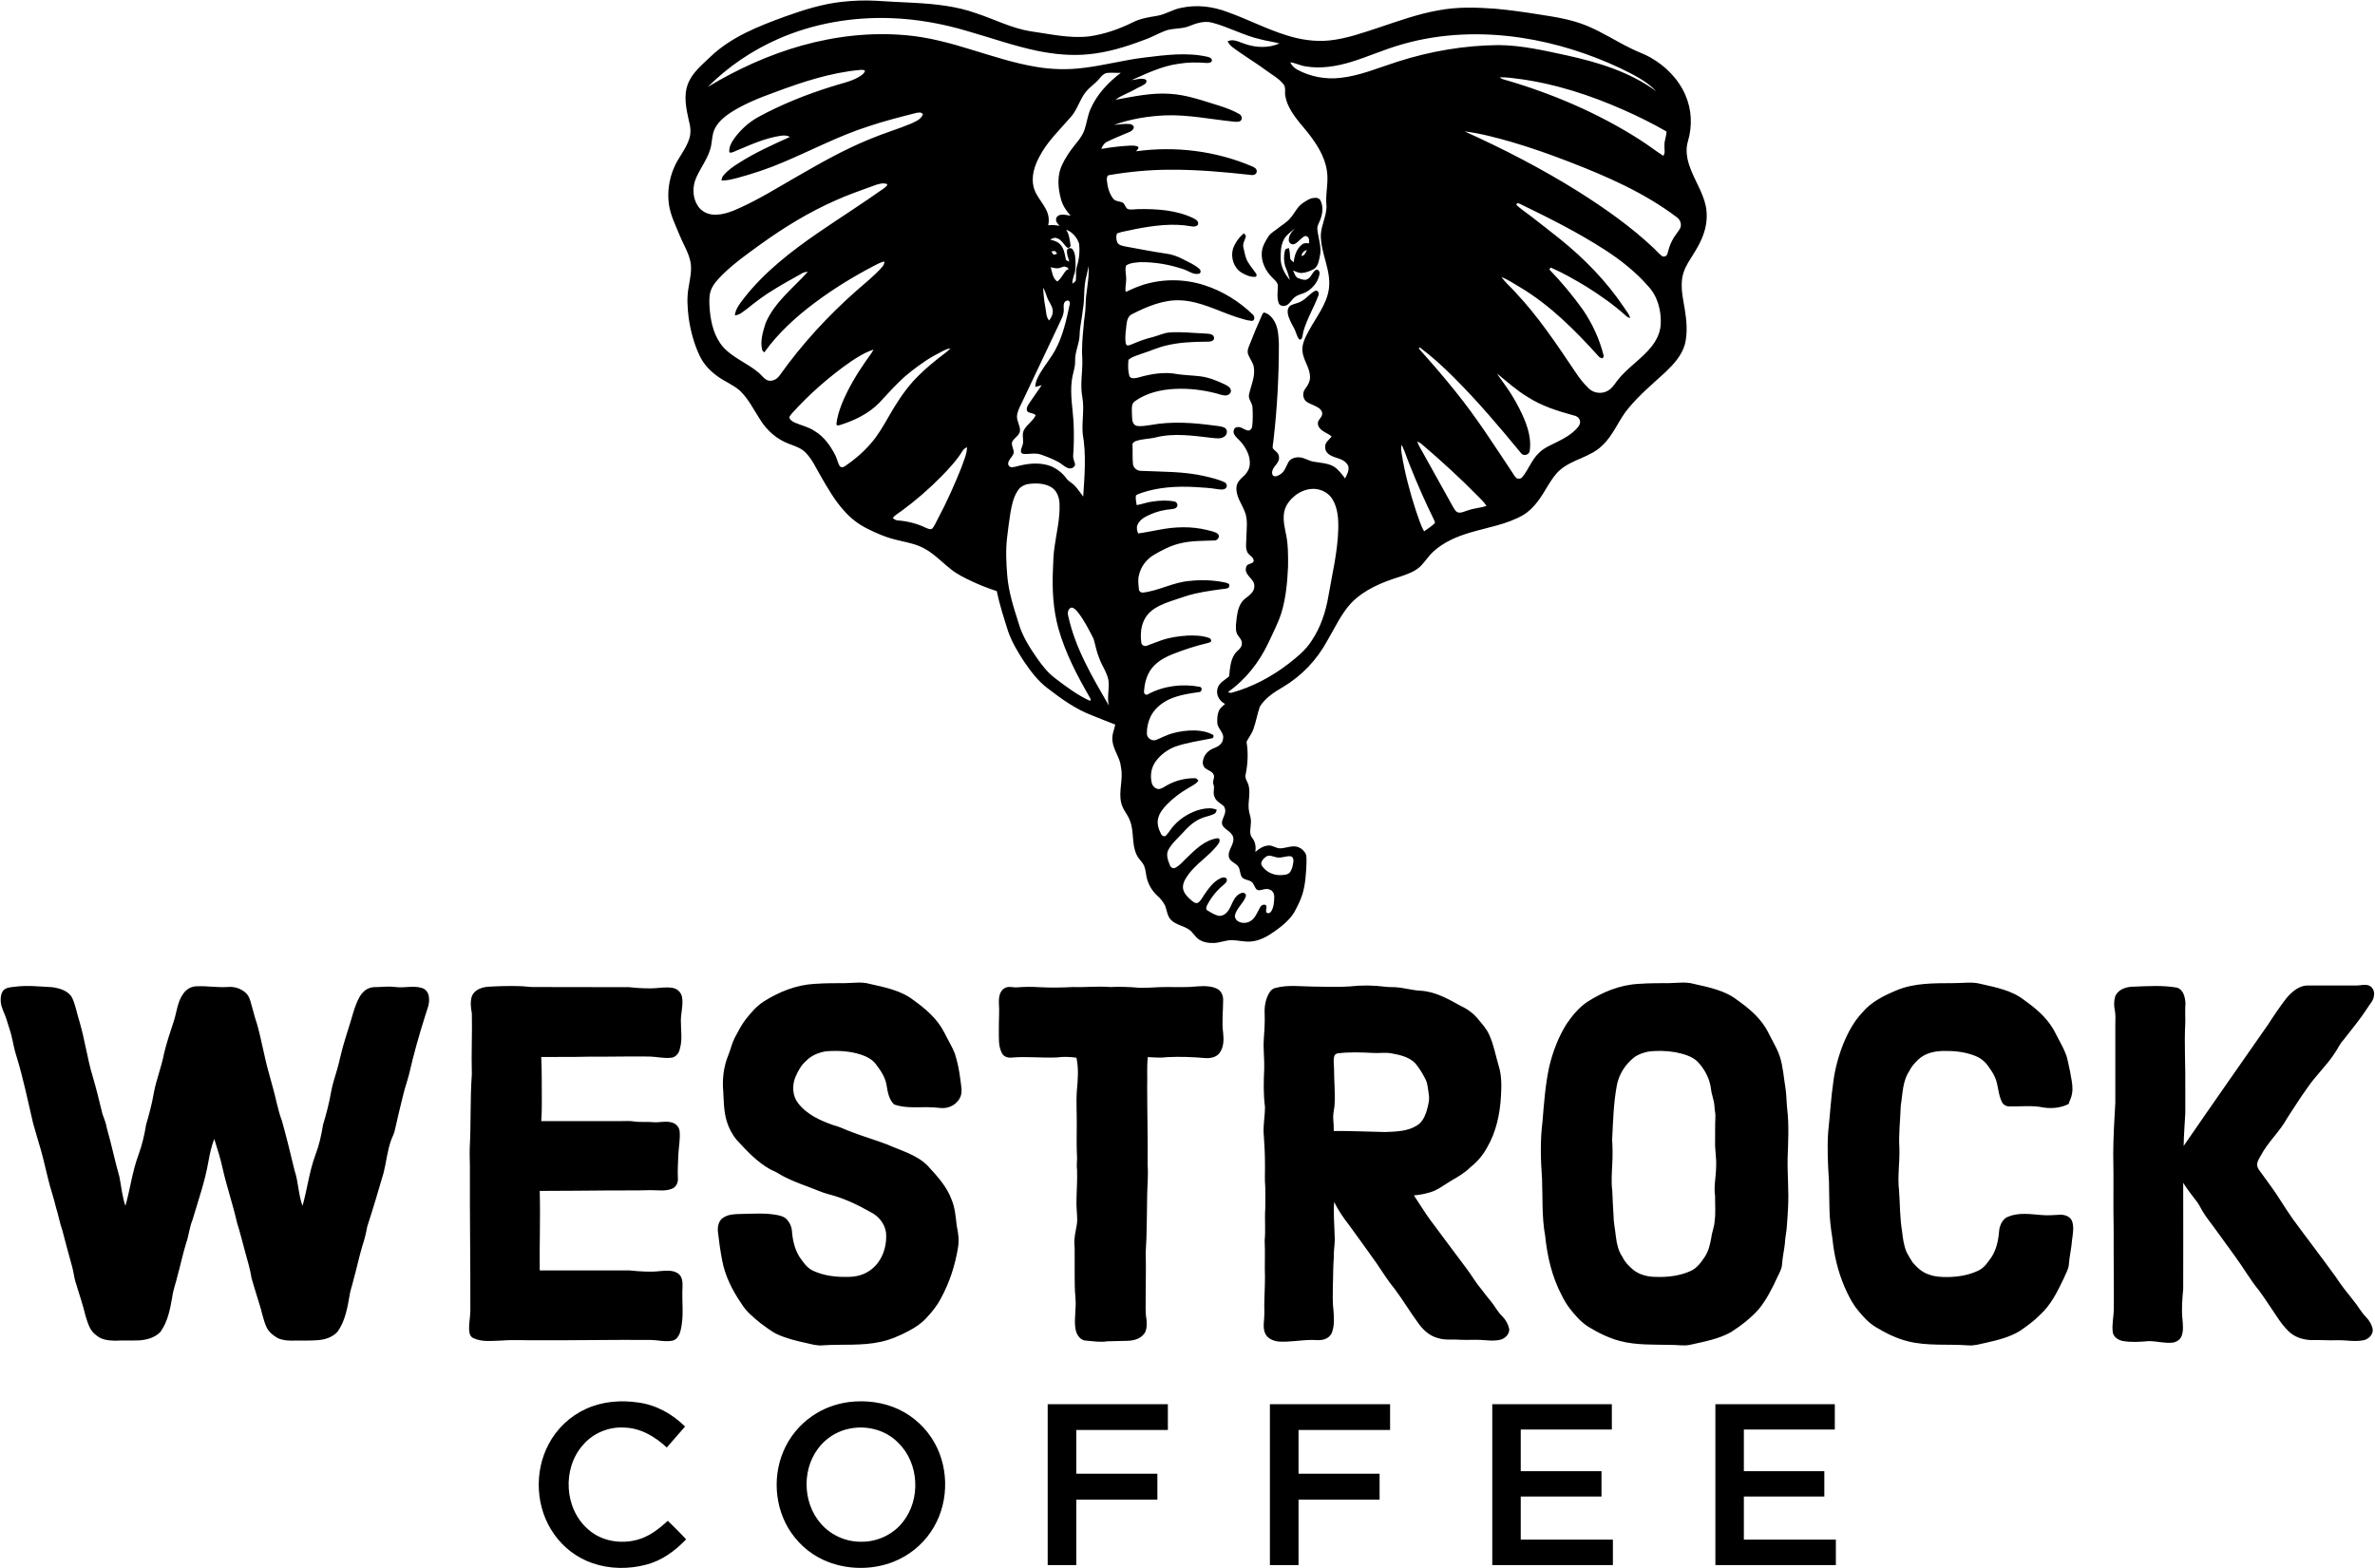
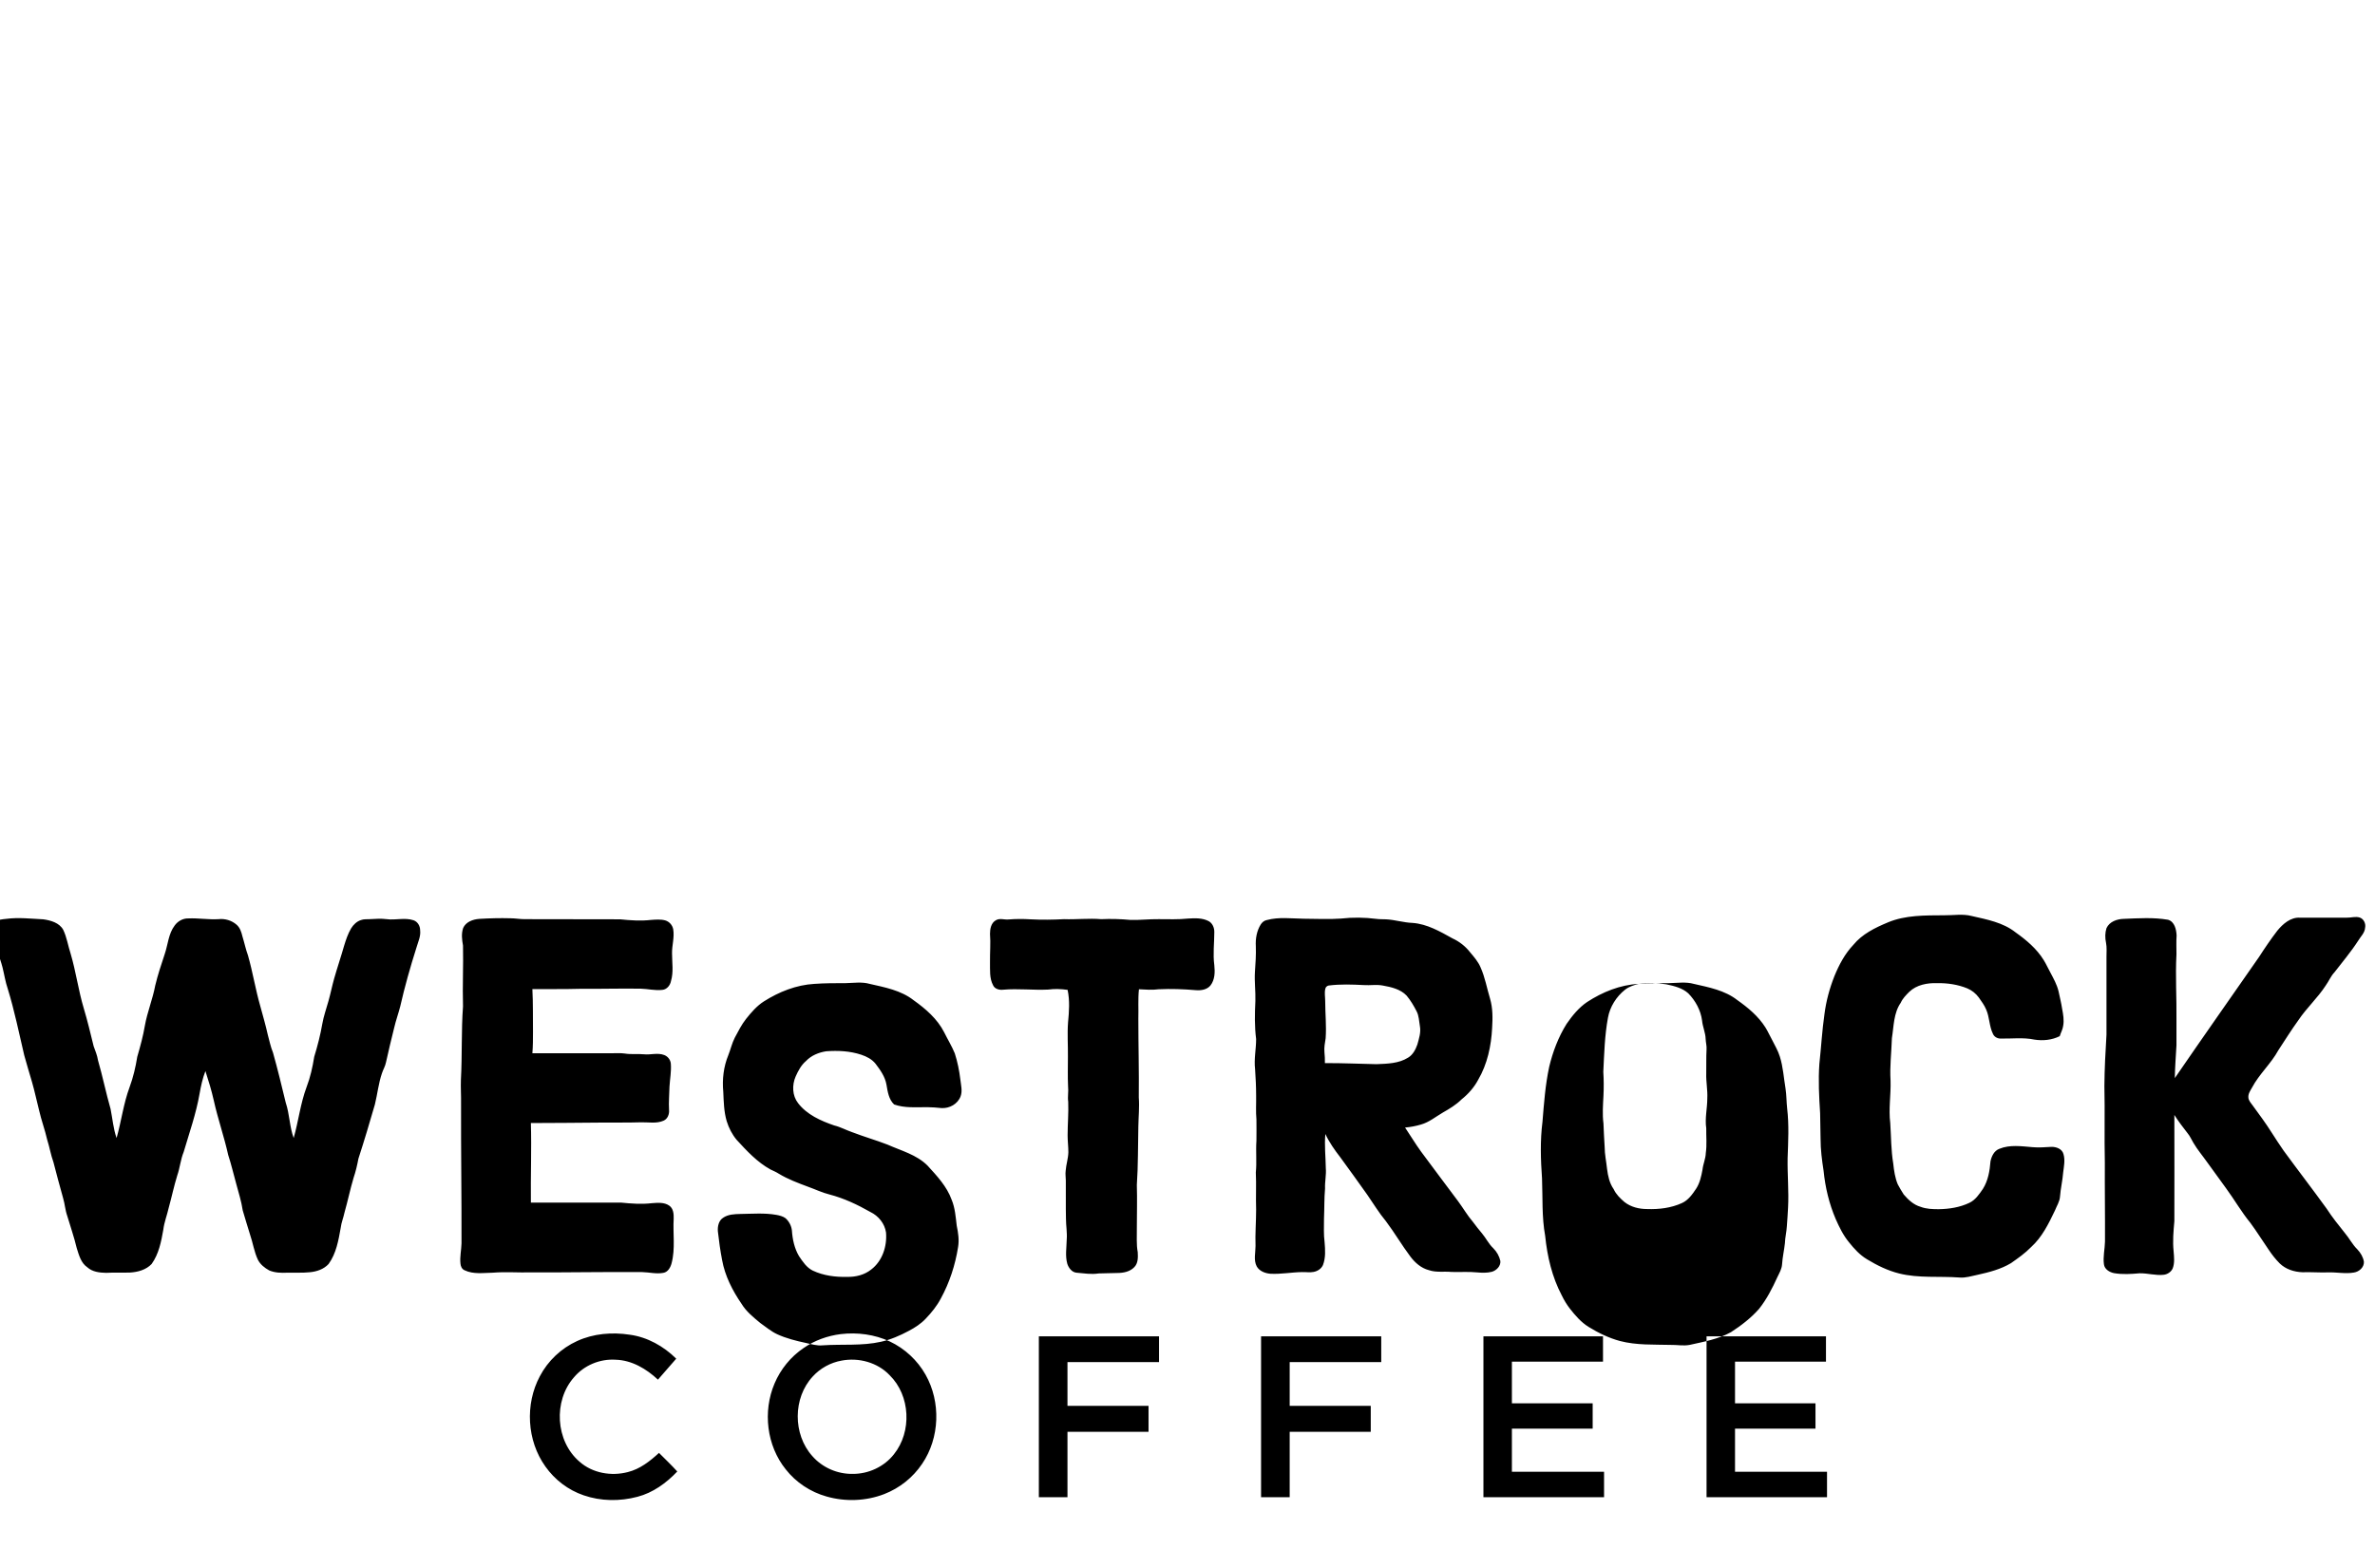
<svg xmlns="http://www.w3.org/2000/svg" version="1.2" viewBox="0 0 1585 1047" width="1585" height="1047">
  <title>Westrock_Vertical_Logo_One_Color_RGB_888a1b01-968d-4135-b08f-1c31c2d0b9ff_2704x-svg</title>
  <style>
		.s0 { fill: #000000 } 
	</style>
  <g id="#000000ff">
-     <path id="Layer" fill-rule="evenodd" class="s0" d="m562 1.2c7.4-0.8 14.9-1.1 22.4-0.7q13 0.8 26 1.4c13.9 0.8 28 2.2 41.2 7 11.9 3.9 23.2 9.8 35.6 11.9 13.1 1.8 26.3 5 39.6 3.5 10.1-1.4 19.9-4.8 29-9.3 5-2.6 10.7-3.5 16.2-4.4 5.8-0.9 10.7-4.4 16.5-5.4 10.2-2.2 20.9-0.9 30.6 2.8 13.3 4.7 25.8 11.3 39.3 15.5 9.3 3 19.2 4.5 28.9 3.5 11.3-1.2 21.9-5 32.6-8.5 13.2-4.4 26.3-9.2 40.1-11.6 12.4-2.4 25.2-2 37.7-1.1 10.2 0.9 20.3 2.4 30.4 4 10.4 1.6 21 3.3 30.9 7.4 10.3 4.2 19.6 10.4 29.6 15.2 4.2 2.2 8.8 3.6 12.9 6 10.1 5.7 18.7 14.4 23.3 25.1 4.2 9.6 4.7 20.6 1.7 30.7-1.7 5.5-0.8 11.4 1.1 16.8 3.1 9.1 8.8 17.1 10.8 26.6 1.3 6.6 0.5 13.5-1.9 19.7-2.4 6.5-6.4 12.3-10 18.2-2.3 3.9-3.9 8.2-4.1 12.7-0.4 6 0.9 11.9 1.9 17.8 1.3 7.9 2.1 16.2 0.1 24-2.1 7.4-7.5 13.2-12.9 18.4-8.3 7.6-17 14.9-24.3 23.6-6.9 7.9-10.2 18.4-18.1 25.6-7.8 7.6-19.4 8.9-27.7 15.9-3.5 2.9-5.9 6.8-8.3 10.6-4.4 7.4-9.1 15.3-16.7 19.8-10.9 6.2-23.4 8.1-35.2 11.6-8.8 2.6-17.6 6.3-24.5 12.6-3.2 2.9-5.5 6.6-8.5 9.7-3.8 3.8-9 5.5-14 7.2-11.7 3.6-23.6 8.5-32.3 17.4-6.9 7.4-11 16.7-16.1 25.3-6.9 12.8-17.2 23.6-29.7 31-5.8 3.4-11.7 7.2-15.3 13-1.7 4.8-2.5 9.9-4.2 14.7-1 3.2-3.2 5.8-4.7 8.8 1.2 7.2 0.9 14.6-0.6 21.8-0.7 2.7 1.4 4.9 2 7.4 1.5 5.9-1 11.9 0.4 17.8 0.6 2.4 1.4 4.8 1.1 7.3-0.1 3.3-1.4 7.2 1 10 2.1 2.6 2.4 6 2 9.2 2.6-2.3 5.8-4.3 9.3-4.3 2.3 0.1 4.3 1.6 6.5 1.9 3.4 0.2 6.7-1.4 10.1-1.3 3.2 0 6.2 2.1 7.7 5 0.8 2.1 0.4 4.4 0.5 6.6-0.3 6.7-0.7 13.5-2.6 20-1.3 4.4-3.5 8.5-5.6 12.5-3.3 5.3-8.3 9.2-13.3 12.8-4.6 3.2-9.8 6.2-15.6 6.6-4.2 0.4-8.3-0.8-12.5-0.9-4.2-0.1-8.2 1.8-12.4 1.9-3.5 0.1-7.2-0.5-10.1-2.6-2.3-1.7-3.6-4.3-5.8-6-3.9-3-9.2-3.3-12.6-6.9-2.4-2.5-2.6-6.2-3.8-9.3-1.3-2.7-3.2-5-5.4-6.9-3.2-3-5.5-6.8-6.7-11-0.8-2.9-0.8-6-1.9-8.7-1.3-2.9-4-4.9-5.2-7.8-3.2-7-1.5-15.1-4.2-22.2-1.5-4.3-4.9-7.6-5.9-12-2-7.9 1.5-15.9-0.2-23.8-0.4-6.3-5.1-11.5-5.7-17.8-0.5-3.7 1.1-7.2 1.9-10.8-5.2-1.9-10.2-4.1-15.4-6.1-10.9-4.1-20.5-11-29.7-18.1-6.4-4.8-11.3-11.3-15.8-17.9-4.1-6.3-8.1-12.9-10.6-20.1-2.8-8.9-5.7-17.7-7.6-26.9q-8.4-2.7-16.3-6.4c-5-2.4-10-4.7-14.3-8.2-6.6-5.2-12.4-11.7-20.3-15.1-5.6-2.5-11.7-3.3-17.6-4.9-6.3-1.6-12.3-4.3-18.1-7.2-5.6-2.8-10.6-6.6-14.7-11.2-6.5-7-11.3-15.3-16-23.5-3.2-5.4-5.7-11.3-10.2-15.9-2.9-3.1-7.2-4.4-11.1-5.9-8.1-3-14.8-8.9-19.3-16.2-4.3-6.6-7.8-13.9-13.6-19.4-4.7-4.1-10.6-6.2-15.5-10-4.6-3.4-8.6-7.7-11.1-12.9-3.9-8-6.2-16.8-7.5-25.6-0.8-6.6-1.3-13.4-0.1-20.1 0.9-5.7 2.4-11.5 1.3-17.3-1.3-6.4-4.9-11.9-7.3-17.9-2.7-6.7-6.1-13.3-7.1-20.6-1.1-8.2 0.1-16.7 3.4-24.3 2.7-6.6 7.7-12 10-18.8 1.4-3.8 1.2-8 0.1-11.9-1.8-8.2-3.9-16.9-0.9-25 2.8-7.7 9.4-12.9 15.1-18.4 13.9-13.3 32.1-20.4 49.9-26.9 12.3-4.4 24.9-8.4 38-9.8zm-42.9 24.9c-17.4 7.7-33.3 18.5-46.7 31.9 19.6-11.8 40.6-21.4 62.7-27.6 22.5-6.3 46.1-9 69.5-6.9 15.2 1.3 30 5.4 44.5 9.9 13.9 4.2 27.8 8.8 42.2 11.2 10.5 1.8 21.3 2.1 31.9 0.7 13.7-1.6 27-5.3 40.7-6.9 13.9-1.7 28.1-3.6 41.9-0.5 1.4 0.3 3.2 1 3 2.8-0.9 1.5-2.8 1.4-4.2 1.3-6.1-0.5-12.2-0.4-18.2 0.6-11.1 1.5-21.2 6.5-31.3 10.9 3-0.3 6-1.5 9-0.6 1.4 0.3 1.2 2.4 0.2 3-2.1 1.6-4.7 2.4-6.9 3.8-4.2 2.4-9 3.9-13 6.9 11.9-2.1 23.9-4.8 36-4 11.6 0.6 22.5 4.7 33.4 8 4.6 1.5 9.1 3.1 13.2 5.5 1.6 0.8 2.4 3.2 1 4.5-1.4 1-3.1 0.7-4.6 0.6-15.1-1.5-30.1-4.7-45.4-4.2-11.8 0.5-23.5 2.4-34.6 6.4 3.4-0.3 6.9-0.9 10.4-0.6 1.1 0.1 2.2 0.6 2.8 1.6 0.3 1.7-1.2 3-2.6 3.6-5.1 2.2-10.3 4.2-15.3 6.7-1.9 0.9-3 2.8-3.7 4.7 6.4-1.1 12.9-1.9 19.4-2.2 1.8 0 3.8-0.1 5.3 0.9 0.3 1.2-0.9 2-1.5 2.9 26.1-3.6 53.2-0.3 77.5 10.1 1.4 0.6 3.2 1.6 3 3.4 0 1.9-2.2 2.6-3.8 2.3-17.9-2-35.9-3.6-53.9-3.5-13.7 0-27.4 1.3-40.8 3.6-1.6 0.2-1.6 2.3-1.5 3.5 0.4 4.3 1.5 8.7 4.2 12.2 1.4 1.8 3.8 1.7 5.8 2.4 2.2 0.7 2.1 3.8 4.1 4.6 2.3 0.6 4.6 0 6.9 0 12.5-0.2 25.4 0.6 36.8 6.1 1.6 0.8 3.7 2.1 3 4.2-0.9 1.4-2.8 1.5-4.4 1.2-12.5-2.3-25.4-0.5-37.8 1.9-3.9 1-8 1.4-11.8 2.8-0.8 1.8-0.6 4 0.1 5.9 1.1 2.3 4.1 2.5 6.3 3 8.6 1.5 17.1 3.3 25.7 4.5 4.2 0.5 8.3 1.9 12 3.9 3.7 2 7.7 3.5 10.8 6.4 1 0.7 1.3 2.8-0.2 3.2-3.7 0.9-6.9-1.8-10.2-2.9-9.3-3.2-19.2-4.9-29-4.8-3.2 0.3-6.7 0.4-9.4 2.2-1.1 3 0.1 6.2 0 9.3 0 2.8-0.9 5.6-0.3 8.4 4-1.9 8.1-3.7 12.3-5 13.1-3.9 27.2-3.7 40.2 0.5 12.1 3.9 23.1 10.7 32.3 19.6 1.4 1.1 1.5 4.3-0.8 4.2-3.4-0.3-6.7-1.5-10-2.5-12.3-4-24.1-10.6-37.3-11.2-11.6-0.6-22.6 4.2-32.7 9.3-2.5 1.3-3.2 4.2-3.5 6.8-0.4 3.9-1.1 7.9-0.6 11.8 0 0.9 0.3 1.7 1.1 2.2 1.2 0.1 2.3-0.5 3.4-0.9 4.4-1.9 9-3.6 13.7-4.7 3.9-1 7.5-2.9 11.6-3.1 7.5-0.5 14.9 0.4 22.4 0.7 1.9 0.2 3.9 0 5.6 0.9 1.3 0.7 1.8 2.9 0.4 3.8-1.5 1.1-3.6 0.7-5.4 0.8-8.6 0.1-17.2 0.5-25.5 2.5-5.7 1.3-11 3.8-16.5 5.5-3 1.2-6.4 1.9-8.9 4.1-0.3 3.5-0.4 7 0.5 10.4 0.6 2.6 3.9 1.9 5.8 1.5 8.6-2.5 17.7-4.1 26.6-2.3 5 0.7 9.9 0.8 14.9 1.4 5.9 0.7 11.4 3 16.7 5.5 1.7 0.9 3.8 2 3.9 4.2 0 2-2.1 3.2-3.9 3.1-2-0.1-4-0.9-5.9-1.4-8.9-2.3-18.1-3.4-27.2-3-9.5 0.4-19.3 2.6-27.2 8.3-2.4 1.7-1.9 5.1-1.9 7.6 0.3 3-0.5 7.3 2.9 8.7 3.2 0.7 6.5-0.1 9.7-0.5 14.1-2.6 28.5-1.5 42.5 0.4 2.3 0.3 4.6 0.4 6.7 1.4 2.2 1 2 4.5 0.1 5.8-2.4 1.9-5.7 1.3-8.6 1-12.3-1.4-25.1-3.4-37.4-0.3-4.4 1.1-9.1 0.9-13.4 2.5-0.9 0.4-2.2 1.1-2.1 2.3 0.2 4.3-0.1 8.7 0.3 13 0.3 2.4 2.5 4.3 4.8 4.5 14.6 0.7 29.4 0.3 43.7 3.7 4.2 1 8.4 2 12.4 3.8 1.3 0.5 2.3 2.3 1.4 3.7-1.2 1.7-3.6 1.3-5.4 1.1-5.3-0.9-10.7-1.2-16.1-1.5-11.7-0.6-23.8 0.1-35 3.9-1.3 0.5-2.7 0.9-3.8 1.7-0.4 2.2 0.2 4.4 0.5 6.5 3.6-0.6 7-2 10.7-2.4 4.8-0.7 9.7-1 14.5 0 1.6 0.3 2.6 2.3 1.6 3.6-0.8 1.3-2.4 1.3-3.7 1.5-4.9 0.4-9.8 1.6-14.2 3.6-3.4 1.5-7 3.4-8.4 7-0.8 1.9-0.2 3.9 0.5 5.6 4.6-0.6 9.1-1.6 13.7-2.4 10.6-2.1 21.7-2.5 32.2 0.1 2.5 0.7 5.3 1 7.4 2.7 1.5 1.8-0.4 4.4-2.5 4.3-7.9 0.3-15.9 0.1-23.5 2.1-6 1.5-11.5 4.4-16.8 7.5-4.9 2.9-8.6 7.7-9.9 13.2-1 3.3-0.4 6.7-0.1 10 0.1 1.2 1.4 2.1 2.6 2 10.7-1.2 20.4-7 31.3-7.8 7.2-0.8 14.6-0.6 21.8 0.7 1.5 0.3 3.1 0.5 4.4 1.4 0.4 0.9 0.3 2.3-0.8 2.7-1.3 0.5-2.8 0.5-4.1 0.7-8.1 1.1-16.2 2.2-24 4.7-4.5 1.6-9.2 2.9-13.7 4.7-5 2-10.1 4.7-13 9.4-3.2 5-3.7 11.2-2.9 17 0.2 1.6 2.1 2.6 3.6 2 3.3-1.2 6.6-2.6 9.9-3.7 5.5-1.9 11.3-2.7 17-3.1 4.9-0.2 9.9-0.1 14.5 1.5 1.2 0.3 2.3 1.9 1.1 2.8-0.9 0.5-1.9 0.7-2.8 0.9-7.4 1.8-14.8 4.2-21.9 7-4.7 1.8-9.3 4.2-12.8 7.8-4.6 4.5-6.4 11-6.8 17.2-0.3 1.6 1.4 3 2.7 1.9 10.5-5.6 22.9-7.1 34.5-4.9 1.9 0.3 1.5 3.3-0.3 3.5-6.8 0.9-13.7 2-20 4.8-5.1 2.4-9.8 6.2-12.4 11.3-1.8 3.6-2.7 7.7-2.6 11.8 0.1 2.7 3 4.8 5.6 4.2 2.5-0.8 4.7-2.1 7.1-3 4.8-2.1 10-3 15.2-3.4 5.3-0.3 10.9 0.1 15.8 2.6 1.3 0.4 0.9 2.6-0.5 2.6-8.2 1.7-16.7 2.8-24.8 5.7-4.8 2-9.2 5.2-12.4 9.5-3.1 4.1-4 9.7-2.7 14.7 0.6 2.2 2.7 4.2 5.2 3.9 2.1-0.5 3.7-1.9 5.7-2.9 5.5-2.9 11.7-4.4 18-4.3 1 0 1.5 1 2.2 1.6-1.6 2.4-4.4 3.5-6.8 5-5.2 3-10.1 6.7-14.3 11-2.4 2.6-4.8 5.4-5.7 8.9-1.1 3.7 0.2 7.5 1.9 10.8 0.6 1.3 2.6 2.1 3.5 0.7 1.9-2 3.2-4.6 5.2-6.6 4.8-5.2 11.2-9 18.2-10.7 3.3-0.7 7-1.1 10.3 0.4-0.4 1-0.7 2.3-1.8 2.7-2.9 1.5-6.2 1.8-9.1 3.2-4.8 2.1-8.5 5.7-11.9 9.5-3.3 3.6-7.1 6.8-9.5 11.2-1.8 3.2-0.4 7 0.9 10.2 0.4 1.5 2.1 2.7 3.6 1.9 3.3-1.6 5.5-4.7 8.2-7.1 5.6-5.5 11.8-11.4 19.8-12.6 2.3-0.4 1.8 2.6 0.8 3.7-5.9 8.2-15.2 13.2-20.8 21.6-1.7 2.5-3.3 5.5-2.7 8.6 0.7 3.3 3.3 5.6 5.7 7.7 1.2 1 2.9 2.3 4.4 1.3 1.8-1.3 2.7-3.4 3.9-5.1 2.9-4.2 6-8.7 10.7-11 1.3-0.7 3.4-1.2 4.4 0.3 0.5 2-1.3 3.3-2.6 4.4-4.3 3.6-7.9 8.1-10.5 13.2-0.5 1-1.2 2.8 0.3 3.5 2.3 1.4 4.8 3 7.5 3.6 3.7 0.3 6.3-2.9 7.7-5.9 1.7-3.5 3.2-7.9 7.2-9.3 1.5-0.8 3.8 0.4 3.1 2.3-1.7 4.7-6.4 7.9-7.3 12.9 0.2 4.2 5.5 5.5 8.8 4.2 4.5-1.4 5.9-6.2 8-9.8 0.7-1.5 2.9-2.7 4.2-1.2 0.4 1.4-0.4 2.8-0.1 4.2 0.7 1.4 2.6 0.8 3.3-0.3 1.8-2.8 2-6.3 2.1-9.5 0.1-2.1-0.8-4.3-2.9-5.1-2.4-1.2-4.9 0.3-7.4 0.4-2.2-0.2-2.6-2.6-3.6-4.1-1.4-3.2-5.7-2.2-7.7-4.7-1.3-2-1.1-4.6-2.2-6.7-1.6-2.7-5.4-3.3-6.4-6.4-1.3-4.8 3.9-8.7 2.8-13.5-1-3.9-5.7-4.9-7.3-8.3-0.8-2.5 1-4.8 1.6-7.1 0.8-2.1 0.5-4.6-1.3-6-2.1-1.6-4.7-3-5.5-5.7-1.3-2.7 0.4-5.6-0.7-8.2-1-2.2 1.3-4.5 0.1-6.6-0.9-2-3.3-2.6-5-3.8-1.9-1.1-2.6-3.6-2-5.6 0.6-3.8 3.6-6.8 7.1-8.1 2.8-1 5.8-2.8 6.2-6.1 1.1-4.3-3.8-7-3.8-11.1-0.1-2.5 0-5.1 0.9-7.4 0.8-2.2 2.7-3.5 4.3-5-3.7-1.8-6.2-6-5.1-10.1 0.9-4.1 5-5.8 7.8-8.3 0.5-5.1 0.8-10.5 3.7-14.9 1.5-2.3 4.8-3.8 4.8-6.9 0.3-3.1-2.9-4.8-3.6-7.6-0.9-3.4-0.1-6.8 0.2-10.2 0.6-4.6 1.9-9.5 5.7-12.4 2.7-2.1 6.1-4.4 6-8.1 0.3-4.6-5.2-6.5-5.7-10.8-0.1-1.5 0.4-3.6 2.2-4 1.1-0.6 3.1-0.7 3.1-2.4-0.2-2.5-3.1-3.4-4.2-5.5-1.5-3.1-0.7-6.6-0.7-9.9 0.1-5.9 1.2-12-1.2-17.6-2.1-5.2-5.9-10.1-5.4-16 0.2-3.1 2.5-5.3 4.6-7.2 2.5-2.2 4.3-5.3 4.3-8.6 0.2-5.2-2.4-10.1-5.6-14-1.6-2-3.8-3.4-4.9-5.7-0.8-1.6-0.2-4.1 1.7-4.5 2.9-0.8 5 1.9 7.7 2.2 1.5 0 2.6-1.4 2.7-2.8 0.5-4.2 0.4-8.4 0.2-12.5 0-3.2-3.1-5.6-2.3-8.9 1.3-5.9 4.2-11.8 3.2-18-0.5-3.2-2.7-5.7-3.8-8.6-0.9-2.4 0.3-4.9 1.2-7.1q3.7-9.6 8-19.1c0.3-0.6 0.6-1.5 1.4-1.8 3.2 0.8 5.6 3.4 7.1 6.2 2.4 4.5 2.6 9.8 2.8 14.8 0 21.4-1.1 42.9-3.6 64.2-0.1 1.8-0.7 3.6-0.5 5.4 1.3 1.8 3.8 2.9 4.1 5.3 0.6 2.6-1.1 4.9-2.7 6.7-1.3 1.7-2.6 4.2-1.3 6.2 1.6 1.3 3.6 0.1 5-0.8 2.8-1.7 3.7-5 5.2-7.8 1.3-2.7 4.7-3.7 7.5-3.5 3.4 0.2 6.2 2.4 9.5 2.9 4.4 0.8 9.2 0.9 13.2 3.1 3.3 2 5.5 5.1 7.8 8.1 1.4-3 3.8-7 1.1-9.9-3.1-4.1-9.1-3.4-12.7-6.9-1.2-1.1-1.9-2.9-1.7-4.6 0-2.8 2.7-4.5 4.3-6.6-2.4-2.2-5.7-2.9-7.8-5.4-1.2-1.3-1.9-3.5-0.9-5.2 0.9-1.6 2.7-3.1 2.4-5.1-0.2-1.8-1.7-3.1-3.2-3.9-2.5-1.5-5.4-2.2-7.7-4-2.2-2.2-2.3-5.9-0.4-8.3 1.8-2.3 3.3-5 3.2-8.1-0.2-6.1-4.6-11.1-5.1-17.1-0.4-5 2.2-9.5 4.4-13.7 4.9-9.1 11.9-17.5 13.3-28 1.6-12.4-5.7-23.8-5.4-36.1 0.4-6.4 3.7-12.2 3.8-18.6-1-8.1 1.6-16.1 0.2-24.2-1.5-9.7-7.1-18.1-13.1-25.7-5.8-7.1-12.6-14.1-14.5-23.4-0.8-2.9 0.7-6.4-1.7-8.8-2.9-3.5-6.9-5.7-10.5-8.3-6.2-4.6-12.7-8.6-19-13-2.7-2-5.9-3.7-7.4-6.9 3.8-2 7.8 0.6 11.5 1.7 7.4 2.6 15.9 2.9 23.1-0.3-4.1-1.1-8.3-1.6-12.4-2.7-11.3-2.5-21.5-8.3-32.6-11.2-5.4-1.4-10.8 0.5-15.7 2.5-5.2 2-11 1-16.2 3.2-4.8 1.9-9.4 4.6-14.4 6.2-11.6 4.4-23.6 8-35.9 9.2-11.6 1.2-23.3 0-34.6-2.3-15.7-3.3-30.9-8.7-46.3-13.1-16.7-5-33.9-8.1-51.3-8.7-25.8-0.9-51.9 3.6-75.4 14zm416.6 3.5c-11.8 3.3-22.9 8.4-34.5 11.9-9.7 2.9-20 4.5-30 2.8-3.5-0.5-6.6-2.3-10.1-2.7 0.9 2.1 2.6 3.7 4.5 4.8 8.7 4.8 18.9 6.7 28.8 5.6 13.2-1.4 25.6-6.8 38.2-10.8 21.8-7 44.6-10.9 67.4-11.1 15.4 0.1 30.4 3.6 45.3 6.8 21.1 4.6 42.4 11.1 60 24-6.6-7-15.5-11.2-24-15.4-20.7-9.7-42.7-16.7-65.4-20.2-26.6-4.1-54.3-3.2-80.2 4.3zm-418.4 31.9c-10.2 3.7-20.4 7.7-29.6 13.6-5 3.3-10 7.6-11.7 13.5-1 3.8-0.9 7.9-2.2 11.6-2.3 7.4-7.5 13.3-10 20.6-1.7 5.4-1.3 11.5 1.7 16.3 2.2 3.8 6.5 6 10.8 6.2 6.3 0.3 12.2-2.1 17.8-4.7 12.6-5.7 24.5-13.1 36.5-20 16.3-9.4 32.7-18.8 50.3-25.9 9-3.8 18.4-6.5 27.4-10.3 2.9-1.4 6.6-2.8 7.6-6.2-1-1.5-3-1.1-4.5-0.8-10.6 2.7-21.3 5.4-31.7 8.9-19.7 6.3-38 16-57 24-10 4.3-20.3 7.7-30.7 10.5-3.5 0.9-6.9 1.8-10.5 1.7 0.2-1.3 0.5-2.6 1.5-3.6 2.8-3.3 6.4-5.8 10.1-8.1 10.8-6.9 22.4-12.1 34.1-17.4-1.8-1-3.9-1.1-5.9-0.8-11.3 1.6-21.6 6.6-32 10.9-0.9 0.2-1.9 0.9-2.6 0-0.3-3.6 1.7-6.8 3.7-9.6 4.2-5.6 9.5-10.4 15.7-13.8 15.6-8.5 32.2-15.1 49.2-20.4 5.7-1.9 11.8-3 17.1-5.9 1.9-1.1 4.1-2.3 4.9-4.4-0.8-1.1-2.3-0.7-3.5-0.7-19.5 1.8-38.3 8-56.5 14.8zm221.4-12.8c-2.2 0.4-3.7 2.2-5 3.8-2.7 3.3-6.4 5.5-9 8.8-4.1 5-5.6 11.7-9.9 16.6-7.5 8.7-16 16.6-21.3 27-3.2 6-5.4 13.1-3.7 20 1.4 5.4 5.4 9.5 8 14.4 1.9 3.3 2.7 7.3 1.7 11.1 2.5-0.3 5.1-0.2 7.6 0.4-1-1.3-2.5-2.6-2.3-4.4 0-1.6 1.5-2.8 3-3 2.3-0.4 4.5 0.3 6.7 0.6-3-3.3-5.4-7-6.5-11.3-1.7-6.4-2.4-13.2-0.4-19.6 1.6-4.7 4.3-8.9 7.1-12.9 3.1-4.4 7.2-8.2 9-13.4 1.6-4.6 2.1-9.4 4-13.8 4.2-9.9 11.8-17.9 20.3-24.4-3.1 0.2-6.2-0.3-9.3 0.1zm262.2 2.9q0.9 0.9 2.2 1.3c32 9.2 63.2 22.4 91.3 40.4 5.4 3.4 10.3 7.3 15.6 10.7 1.6-1.9 0.6-4.4 0.8-6.6-0.2-3.3 1.3-6.3 1.4-9.6-9.2-5.3-18.8-10.1-28.6-14.4-21.9-9.7-45-17.3-68.9-20.6-4.6-0.6-9.1-1.3-13.8-1.2zm-23.5 36.1c26.2 11.8 51.9 25.1 76.3 40.4 17.7 11.2 35 23.4 50.2 37.8 1.7 1.6 3.2 3.5 5.1 4.9 1.3 1.1 3.4 0.2 3.8-1.4 0.8-3 1.6-6 3.1-8.7 1.3-2.8 3.5-5.2 5.1-7.8 1.7-2.7 0.5-6.3-2.1-8-21.6-16.3-46.6-27.2-71.7-36.9-12.7-4.9-25.6-9.5-38.7-13.3-10.2-2.9-20.6-5.7-31.1-7zm-394.2 36.2c-8.6 3.2-17.3 6.1-25.6 9.9-17.7 7.8-34.2 17.9-49.9 29.2-8.8 6.4-17.8 12.7-25.6 20.4-3.2 3.3-6.7 6.8-8 11.4-1.1 4-0.7 8.3-0.4 12.4 0.8 8.8 3.1 18 9.2 24.8 6.6 7.1 16 10.5 23.3 16.7 2.2 1.8 3.7 4.4 6.4 5.3 3 0.8 6.1-1 7.8-3.5 14.7-20.7 32-39.5 51-56.3 6-5.3 12.3-10.2 17.5-16.2 0.9-0.9 1.2-2.2 1.4-3.4-2.7 0.4-5.1 1.9-7.5 3.1-13.6 7.1-26.7 15.2-38.9 24.3-12.7 9.5-24.6 20.3-33.8 33.2-0.7-0.5-1.4-1-1.5-1.9-1.4-5.9 0.6-11.9 2.3-17.5 5.9-14 18.3-23.4 28.2-34.3-1.8-0.1-3.4 0.6-4.8 1.5-5.8 3.3-11.6 6.4-17.2 9.9-6.6 3.9-12.7 8.5-18.6 13.3-2.5 1.7-4.9 4.2-8.1 4.3 0.5-4.3 3.3-7.8 5.9-11.2 13.7-17.6 31.5-31.4 49.8-44 14.6-10 29.6-19.5 44.1-29.8 0.8-0.7 2-1.4 1.9-2.6-2.9-1.1-6.1 0-8.9 1zm428.9 13c3 2.8 6.5 5 9.8 7.6 6.5 5.1 13.1 10.1 19.5 15.3 16.1 13 30.7 28 42.2 45.1 1.5 2.5 3.7 4.6 4.3 7.5-1.1-0.4-2.1-0.9-2.9-1.7-8.1-7.3-17-13.5-26.2-19.3-7.8-4.7-15.6-9.2-23.9-12.8-0.3 0.3-0.7 1-0.9 1.3 8.1 8.4 15.6 17.4 22.4 26.9 6.4 9.4 11.2 19.9 13.9 30.9-0.2 0.4-0.5 1.1-0.7 1.5-1.1-0.2-2.2-0.5-2.8-1.4-15.5-17.2-32.1-33.9-52.1-45.9-4.2-2.4-8.2-5.2-12.7-7 2.7 3.8 6.3 6.8 9.4 10.3 15.3 16.2 27.6 34.8 40 53.2 2.6 4 5.6 7.8 9.1 11.1 3.2 3 8.4 3.6 12.2 1.5 3-1.5 4.7-4.4 6.6-6.9 6.5-8.5 15.9-14.1 22.6-22.4 3.5-4.3 6.1-9.5 6.4-15.1 0.5-9.1-2-18.8-8.4-25.6-8.3-9.5-18.3-17.4-28.8-24.2-18-11.6-37.1-21.2-56.3-30.5-1-0.6-3-1.3-2.7 0.6zm-300.6 16.4c2 3 2.4 6.7 2.9 10.2 0.3 1.3-1.2 2.5-2.3 1.7-2.3-2-3.6-5.3-6.8-6.2-1.5-0.7-3.1 0.2-4.5 1 2.7 0.5 5.6 1.5 7.3 3.8 2.1 2.6 2.5 6 3.2 9.2 0.1 1.1 1.5 1.1 2.3 1.7-0.6-2.7-2-5.3-1.4-8.1 0.7-1.3 2.9-1.3 3.7 0 1.2 1.6 1.6 3.7 1.7 5.6 0.2 3.7 0.5 7.5-0.7 11-0.7 2-1.2 4-1.3 6.1 1-0.6 2.3-1.2 2.4-2.5 0.4-3-0.3-6.1 0.7-9 1.5-4.9 2.1-10.2 1.4-15.3-1.4-4.1-4.5-7.7-8.6-9.2zm-9.8 14.5c0.5 0.8 0.8 2.1 1.9 2.2q1-0.2 1.9-0.7c-0.4-0.5-0.9-1.1-1.4-1.7q-1.2 0-2.4 0.2zm23.5 15.9c-2.3 7.6-1.1 15.7-2.6 23.4-0.5 5.6-2 11-2.1 16.6-0.2 5.9-3.2 11.3-3 17.1 0.2 4.5-1.7 8.7-2.2 13.1-1.3 9.8 0.8 19.6 1.2 29.4 0.3 6.9 0.2 13.8-0.3 20.7-0.2 2 0.8 3.9 1.3 5.9-0.1 2.2-2.8 3.3-4.7 2.6-2.6-0.9-4.5-3.2-6.9-4.3-3.6-1.9-7.3-3.4-11.1-4.7-4-1.5-8.3 0-12.4-0.6-1.9-1.1-0.8-3.5-0.2-5.1 1.6-3.5-0.8-7.6 1.3-11 2.1-3.6 5.9-5.8 7.7-9.6-1.5-1.5-3.6-1.3-5.2-2.2-1.8-1.8-0.1-4.3 1-6 2.7-4 5.5-8 8.2-11.9-1.4 0.4-2.8 0.9-4.3 1.2 0.1-3.3 1.6-6.5 3.3-9.3 3.1-5.3 7.1-9.9 10-15.3 5.1-9.3 7.4-19.8 9.6-30.1 0.5-1.3 0-3.5-1.8-2.9-2.4 0.6-2.2 3.4-2.1 5.3 0.4 4.3-2.2 8-3.8 11.8-8.1 17.1-16.2 34.2-24.3 51.3-1.4 2.8-2.9 5.7-3.1 8.8-0.1 3.4 2.2 6.3 2 9.7-0.3 3.3-4.1 4.6-5.3 7.6-0.6 2.6 1.6 4.9 1 7.5-0.8 2.4-3.3 4-3.6 6.6-0.1 1.4 1.1 2.7 2.5 2.6 2.4-0.1 4.7-1.1 7.1-1.5 6.3-1.3 13.1-1.5 19.2 0.9 4 1.8 7.6 4.6 10.2 8.2 1.4 1.9 3.7 2.9 5.3 4.6 2.2 2.3 3.9 4.9 5.8 7.4 0.9-13.9 2.1-27.9-0.3-41.7-0.8-8.3 1.2-16.6-0.3-24.8-1.6-8.4 0.3-16.9 0-25.4-0.5-7.1 0.1-14.2 0.8-21.2 0.2-4.8 1.3-9.4 1.4-14.2-0.1-8.9 2.7-17.6 1.9-26.6-0.3 2-0.7 4.1-1.2 6.1zm-24-5.3c1 3.3 1.3 7.5 4.4 9.5 2.6-1.8 3.8-5 5.9-7.4 0.4-0.2 1.2-0.7 1.6-0.9-0.3-1.3-1.9-1.4-2.9-1.7-1.4 0.3-2.7 1-4.1 1.2-1.7 0.1-3.3-0.4-4.9-0.7zm-5.1 13.7c0.4 4.3 0.6 8.6 1.5 12.8 0.7 3.1 0.3 6.6 2.6 9.1 0.9-1.5 2.1-3.1 2.3-5 0.5-2.8-1-5.4-2.4-7.8-1.7-2.8-2.1-6.3-4-9.1zm250.7 40.5c8.4 9.4 16.6 18.8 24.5 28.7 13.8 17 25.6 35.5 37.7 53.7 1 1.4 1.7 3 3 4.1 1.3 0.9 3.2 0.5 4.1-0.8 4.1-5.1 6.2-11.6 11.1-16.1 3.3-3.3 7.7-5 11.8-7.1 4.9-2.4 9.9-5.2 13.6-9.4 1.3-1.4 2.4-3.3 1.7-5.2-0.6-1.9-2.4-2.9-4.1-3.2-10.7-2.9-21.4-6.3-30.7-12.3-7.4-4.4-13.7-10.2-20.4-15.6 1.3 2.2 2.9 4.1 4.3 6.2 3.9 5.3 7.4 10.9 10.4 16.8 4.4 8.7 8.5 18.4 7.1 28.4-0.1 2.8-4.2 4-5.8 1.7-14.3-17.4-28.8-34.5-44.7-50.4-7.2-7.2-14.7-14.1-22.9-20.2q-0.4 0.3-0.7 0.7zm-317.9 1.9c-3.7 1.9-7.5 3.9-10.9 6.2-6.5 4.4-12.9 9.1-18.4 14.7-4.5 4.3-8.6 9.1-12.9 13.6-7.1 7.2-16.5 11.7-26 14.7-0.9 0.2-2.1 0.7-2.5-0.4 0.4-4.9 2-9.6 3.8-14.2 4.1-9.9 9.6-19.1 15.7-27.9 1.7-2.6 3.8-5 5.3-7.8-5.5 1.7-10.4 4.8-15.1 7.9-14.5 10.1-27.8 21.8-39.6 34.9-0.6 0.8-1.7 1.8-1.4 2.9 0.6 1.6 2.3 2.4 3.7 3.1 4.4 1.9 9.3 2.9 13.3 5.7 6.1 3.7 10.3 9.7 13.5 15.9 1.2 2.3 1.6 4.9 2.9 7.2 0.8 1.2 2.5 1.1 3.6 0.2 6.4-4.3 12.3-9.4 17.3-15.2 4.8-5.5 8.4-11.8 12-18.1 4.7-8.3 9.9-16.3 16.2-23.4 4.5-4.9 9.5-9.4 14.7-13.6 3.3-2.8 7-5.2 10.2-8.2-2-0.1-3.7 1-5.4 1.8zm316.9 60.3c1 2.6 2.5 5.1 3.9 7.6 6.5 11.9 13.3 23.7 19.8 35.6 1 1.6 1.9 3.9 4.1 4.2 2.2 0.2 4.3-1.1 6.4-1.6 3.9-1.4 8.1-1.5 12-2.9-1.5-2.5-3.7-4.4-5.7-6.5-11.7-11.9-24-23.2-36.8-34.1-1.1-1-2.3-1.9-3.7-2.3zm-10.4 7.9c2.1 13.1 5.5 25.9 9.6 38.4 1.7 4.5 2.9 9.3 5.4 13.6 2.3-1.6 4.7-3.2 6.8-5.1 0.9-0.7 0.1-1.8-0.2-2.6q-8.7-17.7-16-36.1c-1.9-4.6-3.4-9.4-5.5-13.9-0.8 1.9-0.3 3.9-0.1 5.7zm-293.1-1.6c-3.8 6.2-8.8 11.5-13.9 16.8-8.2 8.3-17.1 16.1-26.5 23-2.1 1.6-4.5 2.8-6.1 4.9 1 0.8 2 1.6 3.3 1.6 6.5 0.5 13 2.1 18.9 5 1.3 0.5 3.2 1.5 4.4 0.2 1.4-1.8 2.3-4.1 3.4-6.1 6-11.2 11.1-22.7 15.8-34.4 1.5-4.4 3.6-8.8 3.8-13.5-1.3 0.4-2.4 1.3-3.1 2.5zm43.3 22.1c-2.5 0.6-4.9 2-6.3 4.2-3 4.5-4.1 9.8-5 15.1-0.8 5.4-1.6 10.8-2.2 16.3-1 8.4-0.6 17 0.1 25.4 0.9 10.9 4.2 21.2 7.5 31.5 2.4 8.6 7.2 16.2 12.2 23.4 3.5 5 7.3 10 12.3 13.7 7.3 5.6 14.8 11.2 23.1 15 1.1-0.5 0.4-1.4 0-2.2-8.4-14.5-16.3-29.6-20.9-45.9-3.6-12.8-4.3-26.3-3.7-39.6 0.2-5.1 0.3-10.2 1.1-15.3 1.3-9.4 3.7-18.8 3.3-28.4-0.1-4.2-1.7-8.8-5.4-11.1-4.8-2.9-10.7-2.9-16.1-2.1zm173 14.2c-3 5.4-1.9 11.8-0.7 17.6 1.8 7.6 1.8 15.5 1.7 23.3-0.5 10.4-1.4 21-4.5 31-2.2 6.9-5.6 13.2-8.6 19.8-6.1 12.9-15.1 24.5-26.9 32.8 0.7 0.5 1.6 0.8 2.5 0.5 13.7-3.8 26.5-10.6 37.8-19.3 5.7-4.5 11.5-9.1 15.4-15.3 6.1-9 9.5-19.5 11.3-30.2 2.5-14.6 6.1-29.2 6.5-44.1 0.2-6.9-0.2-14.2-3.9-20.3-2.4-3.9-6.8-6.4-11.4-6.8-7.8-0.6-15.4 4.3-19.2 11zm-145.7 73.8c4.7 21.7 16.2 40.9 27.1 59.8-1.4-5.7 0.6-11.5-0.3-17.1-1-5.2-4.4-9.6-6.1-14.5-1.8-4.2-2.5-8.6-3.8-13-3.2-6.2-6.3-12.5-10.7-18-1.1-1.3-2.3-2.7-4.1-2.8-2.3 0.7-2.7 3.6-2.1 5.6zm132.7 160.3c-2.2 1.2-5.3 4.3-3.2 6.8 2.7 3.8 7.2 5.9 11.8 5.9 2.2-0.1 4.8 0 6.5-1.7 1.7-2.2 2.2-5 2.5-7.7 0.1-1.3-0.4-3-1.9-3.2-3.3-0.3-6.6 1.6-9.9 0.6-1.9-0.4-3.9-1.5-5.8-0.7zm24.1-436.1c2.3-1.5 4.6-3.2 7.5-3.3 1.4-0.2 3.1 0.1 3.9 1.5 2.2 4.1 1.6 9 0 13.1-0.8 2.2-2.3 4.3-1.9 6.8 0.7 5.9 3 11.7 1.6 17.7-0.7 3.1-1.2 7-4.3 8.6-2.4 1.2-4.9 2.2-7.5 2.4-2.2 0.2-4.2-0.9-6.1-1.7 1 1.8 1.4 4.6 3.8 5.3 2 0.7 4.5 1.7 6.4 0.2 2.2-1.4 2.7-4.4 5-5.8 1.6-0.9 2.9 1.3 2.5 2.7-0.8 4.9-4.1 9.1-8.3 11.7-2.5 1.6-5.7 1.8-8.1 3.7-2.2 1.5-3.2 4.4-5.7 5.5-1.8 0.9-4.5 0.5-5.2-1.6-1.2-3.6-0.6-7.4-0.5-11 0.2-2.5-2-4.1-3.5-5.7-4.6-4.4-7.8-10.8-7.2-17.2 0.3-3.8 2.3-7.1 4.3-10.3 1.5-2.4 4.1-3.7 6.3-5.5 2.8-2.3 6.1-4 8.4-6.9 3-3.3 4.7-7.8 8.6-10.2zm-13 24.7c-2.1 4.2-2.1 8.9-2 13.5 0.4 4.9 2.9 9.6 6.1 13.3-0.8-3.1-1.8-6.2-3.1-9.1-1-3.4-1-7.1-0.2-10.4 0.2-1.4 1.6-1.5 2.7-1.8 0.6 2.2 0.6 4.4 0.8 6.6 0.1 1.4 1.5 2 2.4 2.9 0.4-4.5 2-9.3 5.7-12 1.3-1.1 3.1-0.7 4.6-0.7-0.1-1.6 0.3-3.8-1.5-4.6-1.2-0.7-2.4 0.3-3.2 1-1.8 1.4-3.2 3.4-5.4 4.2-1.6 0.5-3.4-0.8-3.5-2.5-0.2-3.2 2-5.8 4-8-2.6 2.3-5.8 4.4-7.4 7.6zm11.9 10.8c2.2-0.3 2.8-2.4 3.6-4.1-1.9 0.7-3.5 2-3.6 4.1zm-45.8-4.7c1.4-4.1 4.1-7.7 7.3-10.5q0.8 0.9 1.4 1.9c-0.5 2.5-2.4 4.9-1.7 7.6 0.9 3.4 1.2 7 3.2 10 1.5 2.6 3.5 4.8 5.2 7.3 0.6 0.7 0.6 2.4-0.6 2.3-3.2 0.2-6.3-1.2-9-2.8-5.2-3.1-7.4-10-5.8-15.8zm54.6 28.1c2-1.2 3.3 1.5 2.4 3.1-3 8-7.5 15.3-9.9 23.6-0.6 1.8-0.3 4.1-1.7 5.6-1.2 0.4-1.8-0.8-2.2-1.7-0.9-1.9-1.4-4-2.4-5.8-1.7-3.2-3.7-6.5-4.2-10.1-0.3-1.9 0.3-4.2 2.1-5.2 2.4-1.2 5.2-1.4 7.5-3 3.1-1.8 5.2-4.8 8.4-6.5z" />
-     <path id="Layer" fill-rule="evenodd" class="s0" d="m543.5 656.8c6.9-0.5 13.9-0.5 20.9-0.5 5.3-0.1 10.8-1 16 0.5 10.1 2.3 20.9 4.3 29.3 10.9 8 5.7 15.8 12.4 20.4 21.4 2.3 4.7 5.1 9.2 7.1 14.1 1.8 5.6 3 11.5 3.7 17.4 0.4 3.7 1.5 7.6 0.2 11.2-1.9 5.2-7.5 8.3-12.9 7.9-3.1-0.3-6.3-0.6-9.5-0.6-7.3 0-15 0.7-22-1.8-3.6-3.4-4.3-8.6-5.1-13.2-0.9-5.3-4.1-9.8-7.3-14-2.4-3-5.9-4.8-9.5-6-7.5-2.5-15.6-2.9-23.5-2.3-5 0.8-9.9 2.8-13.4 6.5-3.2 2.7-5.2 6.5-6.9 10.3-2.5 5.7-2.3 12.8 1.6 17.8 5.9 7.7 15.1 11.8 24.1 14.9 4.2 1 7.9 3.1 12 4.5 7.8 3 15.8 5.3 23.6 8.3 9.2 4.1 19.4 6.7 26.7 14 6.3 6.9 12.9 13.9 16.1 22.8 2.3 5.5 2.7 11.6 3.4 17.4 1 4.7 1.7 9.5 0.9 14.2-1.9 12-5.7 23.7-11.5 34.3-2.6 5-6.2 9.4-10.1 13.5-3.2 3.4-7.2 6-11.4 8.2-5.8 3.1-12 5.8-18.4 7.2-12.8 2.9-26 1.5-39 2.4-3.8 0.4-7.5-0.8-11.2-1.6-6.5-1.4-13-3-19.1-5.8-4.1-1.9-7.6-4.9-11.3-7.5-4.6-3.8-9.4-7.7-12.5-12.8-6.1-8.9-11.1-18.7-13-29.3-1.2-6.3-2.1-12.6-2.8-19-0.3-3.3 0.5-7.2 3.4-9.1 3.4-2.4 7.7-2.5 11.6-2.6 8-0.1 16.1-0.8 24 0.6 2.1 0.4 4.3 0.9 6.1 2.2 2.4 2.1 4 5.2 4.3 8.3 0.4 5.9 1.7 11.9 4.7 17 2.5 3.7 5.1 7.7 9.2 9.7 7.2 3.4 15.2 4.4 23.1 4.2 5.6 0.1 11.4-1.3 15.9-4.9 7.5-5.7 10.7-15.6 9.9-24.8-0.9-5.9-5-11-10.4-13.6-8.6-4.9-17.7-9.2-27.3-11.7-4.9-1.2-9.6-3.5-14.4-5.2-6.7-2.5-13.4-5-19.5-8.7-1.7-1.1-3.6-1.9-5.5-2.8-8.9-4.9-15.8-12.4-22.6-19.8-3-3.6-5.2-7.9-6.6-12.4-1.9-6.4-2-13.1-2.3-19.6-0.8-8.3 0.2-16.9 3.4-24.6 1.5-3.8 2.4-7.9 4.3-11.6 2.3-4.3 4.5-8.7 7.5-12.5 3.5-4.4 7.2-8.7 11.9-11.7 10.1-6.4 21.6-11 33.7-11.7zm550.1 0c6.8-0.5 13.6-0.5 20.4-0.5 5.5-0.1 11.1-1 16.4 0.5 10.1 2.3 20.7 4.3 29 10.8 7.1 5 14.1 10.8 18.8 18.3 1.7 2.7 2.9 5.6 4.5 8.4 1.8 3.6 3.9 7.1 5.1 11 2.2 6.9 2.6 14.2 3.8 21.3 0.7 4.5 0.6 9 1.1 13.4 1.3 11 0.7 22.1 0.3 33.1-0.2 11.1 0.9 22.1 0.3 33.1-0.2 4.1-0.5 8.2-0.8 12.3-0.2 3.9-1.2 7.6-1.3 11.4-0.5 4.7-1.6 9.3-1.9 14.1-0.2 3.1-1.8 5.8-3.1 8.5-3.4 7.5-7.2 14.9-12.3 21.3-5.4 6.1-11.9 11.1-18.7 15.5-8.5 4.7-18.2 6.4-27.6 8.5-4.2 0.8-8.4-0.1-12.6 0-11.3-0.3-22.8 0.3-33.9-2.6-7.4-2-14.4-5.4-20.9-9.4-5-3.1-8.9-7.6-12.5-12.2-2.1-2.7-3.9-5.7-5.4-8.8-6.5-12.3-9.7-26-11.1-39.8-2.3-12.6-1.6-25.5-2.1-38.3-0.9-12.6-1.3-25.3 0.3-37.8 1-12.3 1.9-24.7 4.5-36.8 2.4-10 6.1-19.8 11.6-28.6 3.8-5.5 8.1-10.8 13.7-14.6 10.3-6.7 22.1-11.5 34.4-12.1zm5.9 45.3c-3.2 0.8-6.4 1.8-9.1 3.9-5.8 4.6-10.1 11.4-11.4 18.7-2.2 11.9-2.5 24-3.1 36.1q0.5 7.9 0.1 16c-0.3 6.1-0.8 12.3 0 18.4q0.3 7.9 0.8 15.7c0 5 1.1 9.8 1.6 14.7 0.6 4.7 1.6 9.5 4.4 13.5 1.6 3.5 4.4 6.2 7.2 8.6 4.3 3.4 9.8 4.7 15.1 4.7 7.9 0.3 16.1-0.7 23.3-4 4.2-1.9 6.9-5.8 9.4-9.5 2.5-3.8 3.5-8.4 4.3-12.8 0.4-3.8 2.1-7.3 2.2-11.1 0.8-5.5 0.2-11 0.3-16.5-1-6.7 0.7-13.3 0.7-20 0.3-5.5-0.9-11-0.7-16.6 0.1-5.3-0.1-10.6 0.2-16 0.2-2.3-0.5-4.6-0.6-7-0.1-4.2-2-8.1-2.4-12.4-0.9-6.8-4.4-13.2-9.2-18.1-4-3.6-9.4-4.9-14.6-6-6.1-1-12.4-1.2-18.5-0.3zm166.2-41c11.9-5 25-4.7 37.7-4.8 6.1 0.1 12.4-1.1 18.4 0.5 10.1 2.3 20.9 4.3 29.2 10.9 7.2 5.1 14.1 10.9 18.8 18.5 1.7 2.7 2.9 5.6 4.5 8.4 2.1 4 4.3 7.9 5.4 12.4 0.8 3.9 1.8 7.7 2.4 11.7 0.7 3.7 1.4 7.6 0.7 11.4-0.3 2.4-1.6 4.6-2.3 6.9-5.2 2.6-11.2 3.2-16.9 2.3-7.6-1.6-15.3-0.5-22.9-0.7-2.1-0.1-4-1.3-4.8-3.2-2.5-5.1-2.2-11-4.5-16.2-1.2-2.9-3.1-5.4-4.9-8-2-2.7-4.6-4.8-7.7-6.1-6.3-2.6-13.3-3.6-20.1-3.5-6.6-0.2-13.7 1.1-18.6 5.8-2.2 2.2-4.4 4.4-5.7 7.3-4.8 6.9-4.6 15.6-5.9 23.6-0.3 9.5-1.5 18.9-0.9 28.4 0.3 9.4-1.4 18.9-0.2 28.3 0.6 9 0.5 18.2 2 27.1 0.5 4.7 1.2 9.5 3 13.8 1.3 2.3 2.5 4.6 4 6.8 3 3.5 6.6 6.9 11.2 8.2 3.9 1.5 8.1 1.6 12.2 1.6 6.9-0.1 14-1.2 20.3-4.2 4.1-1.9 6.6-5.7 9.1-9.3 3.5-5.5 4.6-12.1 5.1-18.5 0.7-3.3 2.4-7 5.9-8.3 7-2.9 14.8-1.7 22.2-1.1 4.2 0.4 8.3 0 12.5-0.2 3.2-0.1 7.2 1.3 8.1 4.8 1.2 4 0.3 8.2-0.2 12.3-0.4 5.4-1.7 10.6-2.1 16-0.2 3.4-2.2 6.3-3.4 9.4-4.2 8.8-8.6 17.8-15.9 24.4-4 4.1-8.7 7.4-13.4 10.7-6.8 4.1-14.6 6.1-22.3 7.8-4 0.8-8 2.2-12.2 1.8-13.4-1-27.1 0.6-40.2-2.7-7.6-1.9-14.7-5.4-21.3-9.4-4.9-2.9-8.7-7.1-12.2-11.5-3.8-4.6-6.4-10-8.8-15.4-4.4-10.3-7-21.2-8.1-32.3-1.1-7-2-14.1-2-21.2-0.2-5.7-0.1-11.4-0.3-17.2-0.7-10.9-1.3-22-0.5-33 1.2-11 1.8-22.2 3.4-33.2 1.1-8.6 3.4-17.1 6.6-25.2 3.1-7.6 7-15 12.7-21 5.9-7.2 14.5-11.4 22.9-14.9zm306.3-3.2c2.9 0.1 5.8-1 8.7-0.1 2.7 0.9 4.2 4.1 3.6 6.8-0.2 3.5-3 5.9-4.7 8.8-4.7 7.3-10.4 14-15.7 20.9-2.5 2.6-3.8 6-5.9 8.9-5.3 8.2-12.7 14.9-18.2 23.1-4.7 6.5-9 13.4-13.4 20.1-4.9 9-12.8 15.9-17.6 25-1.1 2-2.6 4-2.4 6.5 0.1 2.1 1.7 3.7 2.9 5.4 4.3 5.9 8.7 11.8 12.6 18 2.6 4.1 5.3 8.2 8 12.1 9.5 13 19.3 25.7 28.7 38.7 3.7 5.7 7.9 11 12.1 16.2 3 3.5 5.1 7.8 8.4 11 2.2 2.3 3.9 5.2 4.4 8.3 0.2 3.7-3.2 6.7-6.7 7.2-5.7 1-11.4-0.3-17.2-0.1-5.7 0.2-11.4-0.3-17.1-0.1-5.6-0.2-11.2-2-15.2-5.9-2.8-2.8-5.2-5.9-7.4-9.2-4.1-5.9-7.9-12.1-12.2-17.9-6-7.3-10.7-15.6-16.3-23.2q-6.2-8.5-12.4-17.1c-3.1-4.4-6.6-8.5-9.3-13.1-1.3-2.1-2.2-4.4-3.8-6.3-3.1-4-6.2-8-8.9-12.3 0.1 23.6 0 47.3 0 70.9-0.6 6.7-1.2 13.4-0.5 20.1 0.3 3.7 0.8 7.8-0.6 11.4-1 2.4-3.5 4-6 4.3-5.4 0.6-10.7-1.1-16.1-1-5.6 0.5-11.4 0.9-17.1-0.1-3-0.6-6.3-2.6-6.7-5.9-0.7-5.1 0.6-10.1 0.7-15.2 0.1-17.5-0.2-35-0.1-52.6-0.4-17.1 0.1-34.2-0.3-51.3 0.1-11.4 0.7-22.8 1.4-34.2q0-26 0-52c0-3.1 0.3-6.3-0.3-9.3-0.7-3.3-0.7-6.7 0.3-9.8 2-4.4 7.1-6.1 11.5-6.2 9.9-0.4 19.8-1.1 29.6 0.6 4.4 1.3 5.5 6.5 5.7 10.5-0.3 4.2-0.1 8.3-0.1 12.5-0.8 14.7 0.2 29.5 0 44.2 0 5.5 0 11.1 0 16.6-0.4 7.3-1 14.6-1.1 21.9 18.6-27.1 37.5-54 56.3-81 3.8-5.9 7.8-11.8 12.1-17.4 3.7-4.5 8.8-9 15-8.7 10.5 0 20.9 0 31.3 0zm-1562 0.8c8.2-1.1 16.5-0.1 24.8 0.3 5 0.7 10.7 2.3 13.3 7 2.4 5 3.2 10.6 4.9 15.8 3.6 12.1 5.2 24.6 8.8 36.6 2.5 8.3 4.5 16.8 6.6 25.3 1.1 3.1 2.4 6.1 2.9 9.4 3.1 10.7 5.3 21.7 8.4 32.5 1.3 6.5 1.8 13.1 4 19.4 3.2-11.2 4.6-23 8.7-34 2.4-6.5 4-13.3 5.1-20.2 2-6.9 3.9-13.8 5.1-20.9 1.6-9 5.2-17.6 6.9-26.7 1.7-7.1 4-14 6.3-20.9 2.2-6.4 2.5-13.7 6.7-19.2 2.1-2.9 5.5-4.8 9.1-4.7 6.7-0.3 13.4 0.9 20.1 0.5 4.3-0.5 8.8 0.8 12.1 3.7 2.3 2 3.2 4.9 3.9 7.8 1.3 4.2 2.2 8.6 3.7 12.7 3.2 11.2 5 22.7 8.2 33.8 1.7 6.3 3.6 12.7 5 19.1 1.1 4 1.9 8.1 3.5 12 3.1 11 5.8 22.2 8.5 33.4 2.6 7.7 2.5 16 5.3 23.6 3.2-11.3 4.5-23 8.6-34 2.5-6.5 4-13.3 5.1-20.2 2.2-7.2 4.1-14.5 5.4-22 0.9-5.2 2.7-10.1 4.1-15.2 1.4-4.9 2.4-10 3.8-15 2.1-7.4 4.6-14.7 6.7-22.1 1.2-3.9 2.5-7.8 4.6-11.4 1.5-2.5 3.8-4.7 6.6-5.6 1.9-0.7 3.9-0.5 5.8-0.6 3.8-0.2 7.6-0.5 11.4 0 5.9 0.8 12-1.2 17.8 0.7 2.8 0.9 4.5 3.8 4.5 6.7 0.5 4.1-1.4 7.8-2.5 11.7-4.1 12.9-7.8 26-10.8 39.2-1.2 4.7-2.9 9.3-4 14.1q-2.9 11.5-5.5 23.2c-0.5 2.6-1.9 4.8-2.7 7.3-2.3 6.7-3 13.9-4.7 20.8-3.5 12.1-7.1 24.2-11 36.2-0.8 4.3-1.8 8.6-3.2 12.7-2.3 7.7-3.9 15.6-6.1 23.3-0.7 3.4-2.1 6.7-2.5 10.1-1.5 8.4-3 17.2-8.1 24.2-3.2 3.5-8 5.1-12.6 5.5-4.9 0.5-9.9 0.2-14.9 0.3-4 0.2-8.3 0.1-12.1-1.5-3.1-1.7-6-4-7.6-7.2-2.5-5.3-3.3-11.2-5.2-16.7-1.6-5.4-3.4-10.8-4.9-16.2-0.9-6-2.7-11.7-4.3-17.6-1.8-6.4-3.3-13-5.4-19.4-2.7-12.2-6.9-24.1-9.6-36.3-1.5-6.7-3.5-13.2-5.6-19.7-1.9 4.9-3 10-3.9 15.1-2.3 13.3-6.8 26-10.6 38.9-2.1 5.1-2.5 10.6-4.3 15.7-2.2 7.1-3.7 14.4-5.7 21.6-1.1 4.9-3 9.6-3.6 14.6-1.4 8-3 16.2-7.8 22.9-3.7 3.9-9.2 5.4-14.4 5.7-5.4 0.2-10.7-0.1-16 0.2-4.3-0.1-9.1-0.6-12.5-3.7-4.3-2.9-5.6-8.2-7.1-12.9-1.7-7.2-4.2-14.3-6.3-21.4-1.4-3.9-1.6-8.1-2.8-12-2.2-8-4.4-15.9-6.4-23.8-1.8-5-2.6-10.1-4.2-15.1-1.5-6.6-3.9-13-5.4-19.6-1.6-6.2-2.9-12.6-4.7-18.8-1.7-6-3.6-11.9-5.2-17.9-3.5-14.8-6.5-29.8-11-44.4-1.6-4.6-2.3-9.5-3.5-14.3-0.9-3.6-2.3-7.2-3.3-10.8-1.2-3.9-3.5-7.5-3.8-11.6-0.2-2.6 0.1-5.6 1.9-7.7 2-1.9 5-2 7.6-2.3zm315.8 0c6.8-0.4 13.8-0.6 20.7-0.4 3.1 0 6.3 0.6 9.4 0.6 21.3 0.1 42.6 0 63.8 0.1 6.9 0.7 13.8 1.2 20.7 0.4 3.1-0.2 6.4-0.5 9.4 0.3 2.8 0.8 4.9 3.2 5.4 6 0.9 5.4-0.9 10.7-0.8 16 0 6.2 1.1 12.5-0.7 18.5-0.5 2.8-2.7 5.6-5.7 5.9-4.9 0.6-9.8-0.7-14.6-0.8-13.6-0.2-27.2 0.2-40.8 0.1-10.5 0.3-20.9 0.1-31.4 0.2 0.5 9.5 0.3 19.1 0.4 28.6 0 4.7 0 9.4-0.4 14.2q26.6 0 53.2 0c2.8 0 5.7-0.2 8.5 0.2 4.2 0.7 8.5 0.1 12.7 0.5 4.5 0.5 9.2-1.2 13.6 0.5 2.4 0.9 4.2 3.2 4.4 5.8 0.4 5.1-0.6 10.2-0.9 15.3-0.1 5.2-0.6 10.3-0.3 15.5 0.3 2.8-0.9 6-3.6 7.2-4.7 2.1-10 1-14.9 1.1-9.3 0.3-18.5 0.1-27.7 0.2-15.4 0.1-30.7 0.3-46 0.3 0.5 17.7-0.2 35.4 0 53.1 20.1 0 40.1 0 60.1 0 6.9 0.7 13.8 1.2 20.6 0.4 3.9-0.3 8.3-0.7 11.6 1.6 2.8 1.9 3.1 5.6 3 8.7-0.6 9.9 1.2 20-1.4 29.8-0.7 2.7-2.4 5.9-5.5 6.4-4.7 0.9-9.4-0.4-14.1-0.5-24.8-0.2-49.6 0.3-74.4 0.2-8.5 0.2-16.9-0.5-25.3 0.2-6.3 0.1-12.9 1.2-18.8-1.6-1.8-0.7-2.7-2.7-2.8-4.5-0.5-4.5 0.6-9 0.7-13.5 0.1-31.1-0.4-62.2-0.3-93.3 0.1-5.3-0.3-10.6-0.1-15.9 0.9-16.3 0.2-32.7 1.4-49-0.4-13.5 0.3-27.1 0-40.6-0.7-3.9-1.2-7.9 0.1-11.7 1.8-4.1 6.5-5.8 10.8-6.1zm525.5 0.8c8.1-2.2 16.5-1 24.7-0.9 8.3 0 16.6 0.5 24.8-0.1 7.9-0.9 15.8-0.8 23.6 0.2 2.2 0.3 4.3 0.2 6.5 0.3 6 0.3 11.7 2.2 17.7 2.4 9.7 0.7 18.3 5.7 26.6 10.3 4.6 2.1 8.7 5.3 11.8 9.3 2.7 3.2 5.4 6.3 7 10.1 3 6.7 4.2 13.9 6.3 20.8 1.9 6.4 1.8 13.1 1.4 19.7-0.6 11.9-3.2 24.1-9.3 34.5-2.7 5.1-6.6 9.5-11.1 13.1-3.6 3.6-8.1 6.3-12.5 8.8-4.8 2.8-9.2 6.5-14.6 8-3.4 1-7 1.7-10.6 2 3.6 5.3 6.9 10.9 10.7 16.1 8.2 11.1 16.5 22.1 24.7 33.1 3.4 4.6 6.2 9.5 9.9 13.8 1.9 2.6 3.9 5.1 6 7.6 2.7 3.2 4.5 7.1 7.6 10 2.3 2.3 4 5.3 4.7 8.5 0.3 3.4-2.6 6.3-5.7 7.2-3.2 0.8-6.5 0.7-9.8 0.4-5.7-0.6-11.4-0.1-17.1-0.3-5-0.5-10.2 0.5-15.1-1.2-5.1-1.3-9.2-4.9-12.3-9-5.8-7.7-10.6-16-16.4-23.7-4.6-5.5-8.3-11.7-12.4-17.6-5.9-8.4-12-16.7-18-25-3.8-4.9-7.4-10-10-15.6-0.7 7.6 0.2 15.2 0.3 22.8 0.4 4.5-0.7 9-0.5 13.6-0.6 6.7-0.4 13.3-0.7 20 0 5.3-0.3 10.6 0.4 15.9 0.4 5 0.8 10.3-1.1 15.2-1.1 2.5-3.6 4.1-6.3 4.6-2.5 0.5-5.1 0-7.7 0.1-7 0.1-14.1 1.5-21.1 1.1-3.5-0.3-7.3-1.7-9.1-4.9-2.2-4.2-0.8-9.1-0.8-13.6-0.3-8.1 0.4-16.2 0.4-24.3-0.3-8.2 0.2-16.5-0.2-24.8 0.7-7-0.1-14.1 0.4-21.2 0-4.7 0.1-9.5 0-14.2-0.5-5.3-0.1-10.6-0.2-15.9 0-5.9-0.3-11.8-0.7-17.7-0.8-6.7 0.7-13.4 0.7-20.1-1.1-8.4-0.9-16.9-0.5-25.4 0.2-6.4-0.7-12.9-0.3-19.4 0.4-5.7 0.8-11.4 0.6-17.1-0.3-5.1 0.6-10.3 3.3-14.6 0.9-1.4 2.3-2.6 4-2.9zm39.1 45.8c-0.7 2.7-0.1 5.5-0.1 8.2 0 8.3 0.9 16.6 0.3 24.9-0.5 3.1-1.1 6.2-0.8 9.3 0.3 2.4 0.3 4.9 0.3 7.3 11.4-0.1 22.9 0.5 34.4 0.7 7.2-0.3 14.9-0.4 21.2-4.4 3.1-1.9 4.9-5.3 6.1-8.7 1.1-4 2.5-8.1 1.7-12.3-0.6-3.3-0.6-6.9-2.2-9.9-1.9-3.7-4-7.3-6.7-10.5-4.1-4.3-10.3-5.7-15.9-6.7-4.2-0.8-8.4 0-12.6-0.3-7.8-0.4-15.7-0.7-23.5 0.3-1 0.2-2 1-2.2 2.1zm-220-45.6c2.6-1.7 5.7-0.3 8.6-0.6 4.9-0.4 9.7-0.4 14.6-0.1 7.5 0.4 15 0.3 22.4-0.1 8.3 0.3 16.6-0.7 24.8 0 6.5-0.3 13-0.1 19.5 0.5 6.3 0.2 12.6-0.6 18.9-0.5 6.5 0 13 0.3 19.5-0.4 4.6-0.3 9.6-0.5 13.8 1.7 2.6 1.4 3.8 4.4 3.8 7.2 0 7.4-1 14.8 0 22.2 0.5 4.6 0.4 9.8-2.6 13.6-2.3 2.8-6.3 3.4-9.8 3.1-8.2-0.7-16.5-1-24.8-0.6-4.3 0.6-8.7 0.2-13.1 0-0.7 6.5-0.2 13.1-0.4 19.7 0 17.5 0.5 35 0.3 52.5 0.5 6.5-0.2 13-0.3 19.5-0.3 12.9-0.1 25.9-1 38.9 0.3 9.6 0 19.3 0 28.9 0.1 5.4-0.4 10.7 0.6 16 0.2 3.4 0.3 7.5-2.4 10.1-2.9 3-7.3 3.8-11.3 3.8-4.1 0.2-8.3 0.1-12.4 0.3-4.9 0.8-9.9-0.1-14.8-0.5-3.1-0.3-5.2-3.2-6.1-5.9-1.5-5.3-0.5-10.8-0.4-16.1 0.4-4.7-0.5-9.4-0.5-14.1-0.2-8.5 0-17-0.1-25.5 0-2.1-0.4-4.2-0.1-6.4 0.3-4.2 1.7-8.2 1.8-12.4 0-3.8-0.5-7.5-0.5-11.2 0-7.5 0.7-15 0.4-22.5-0.5-3.4 0.3-6.9-0.1-10.3-0.3-6.6-0.1-13.2-0.1-19.8 0.1-7.6-0.5-15.3 0.1-23 0.7-7.2 1.2-14.5-0.3-21.6-4.3-0.6-8.6-0.8-12.9-0.2-10 0.5-20.1-0.8-30.2 0.1-2.5 0.3-5.5-0.5-6.6-2.9-2.6-4.8-2-10.3-2.1-15.5-0.1-6.3 0.5-12.6 0-18.9 0-3.3 0.7-7.2 3.8-9zm-279.3 280.8c10.9-5 23.3-6 35.1-4.2 11.8 1.6 22.6 7.7 31 16-4.1 4.6-8.1 9.4-12.2 14-7.7-7.2-17.4-13-28.2-13.3-10.5-0.7-21.1 3.7-27.9 11.8-13.8 15.7-12.3 42.5 3.7 56.2 8.6 7.7 21.2 9.9 32.3 7 8.1-2 14.8-7.3 20.8-12.8 4.1 4.1 8.3 8.1 12.2 12.4-7.3 7.7-16.2 14.2-26.6 16.9-11.7 3.1-24.4 3-35.9-1-10.3-3.5-19.3-10.4-25.5-19.2-12.4-17.3-13.7-41.6-3.7-60.3 5.4-10.3 14.3-18.7 24.9-23.5zm175.9-4.6c11.1-1.3 22.6 0.2 32.7 4.9 10 4.7 18.5 12.6 23.9 22.2 10.3 18.2 9.5 42.2-2.3 59.5-6.1 9.1-15 16.2-25.3 20.2-12.2 4.7-25.9 5.2-38.5 1.6-10.7-3-20.4-9.4-27.2-18.1-12.8-15.9-15.4-38.7-7.5-57.3 4-9.5 10.8-17.9 19.4-23.7 7.3-5.1 16-8.2 24.8-9.3zm0.5 17.7c-7.3 1.3-14.2 5.1-19.2 10.6-13.3 14.3-13.3 38.6-0.3 53.1 6.7 7.7 16.8 12.1 27 11.9 10.5 0.1 21-4.8 27.5-13.1 12.1-15.1 11-39.2-2.9-52.8-8.1-8.5-20.6-11.9-32.1-9.7zm131.7-16.2q40.1 0 80.2 0 0 8.6 0 17.2-30.6 0-61.1 0 0 14.6 0 29.2 27 0 54.1 0 0 8.7 0 17.3-27.1 0-54.1 0 0 21.8 0 43.7-9.6 0-19.1 0 0-53.7 0-107.4zm148.3 0q40.1 0 80.2 0 0 8.6 0 17.2-30.6 0-61.1 0 0 14.6 0 29.2 27.1 0 54.1 0 0 8.7 0 17.3-27 0-54.1 0 0 21.8 0 43.7-9.5 0-19.1 0 0-53.7 0-107.4zm148.4 0q39.9 0 79.8 0 0 8.5 0 16.9-30.4 0-60.8 0 0 13.9 0 27.8 26.9 0 53.9 0 0 8.5 0 16.9-27 0-53.9 0 0 14.4 0 28.8 30.8 0 61.5 0 0 8.5 0 17-40.2 0-80.5 0 0-53.7 0-107.4zm148.9 0q39.8 0 79.7 0 0 8.5 0 16.9-30.4 0-60.7 0 0 13.9 0 27.8 26.9 0 53.7 0 0 8.5 0 16.9-26.8 0-53.7 0 0 14.4 0 28.8 30.7 0 61.4 0 0 8.5 0 17-40.2 0-80.4 0 0-53.7 0-107.4z" />
+     <path id="Layer" fill-rule="evenodd" class="s0" d="m543.5 656.8c6.9-0.5 13.9-0.5 20.9-0.5 5.3-0.1 10.8-1 16 0.5 10.1 2.3 20.9 4.3 29.3 10.9 8 5.7 15.8 12.4 20.4 21.4 2.3 4.7 5.1 9.2 7.1 14.1 1.8 5.6 3 11.5 3.7 17.4 0.4 3.7 1.5 7.6 0.2 11.2-1.9 5.2-7.5 8.3-12.9 7.9-3.1-0.3-6.3-0.6-9.5-0.6-7.3 0-15 0.7-22-1.8-3.6-3.4-4.3-8.6-5.1-13.2-0.9-5.3-4.1-9.8-7.3-14-2.4-3-5.9-4.8-9.5-6-7.5-2.5-15.6-2.9-23.5-2.3-5 0.8-9.9 2.8-13.4 6.5-3.2 2.7-5.2 6.5-6.9 10.3-2.5 5.7-2.3 12.8 1.6 17.8 5.9 7.7 15.1 11.8 24.1 14.9 4.2 1 7.9 3.1 12 4.5 7.8 3 15.8 5.3 23.6 8.3 9.2 4.1 19.4 6.7 26.7 14 6.3 6.9 12.9 13.9 16.1 22.8 2.3 5.5 2.7 11.6 3.4 17.4 1 4.7 1.7 9.5 0.9 14.2-1.9 12-5.7 23.7-11.5 34.3-2.6 5-6.2 9.4-10.1 13.5-3.2 3.4-7.2 6-11.4 8.2-5.8 3.1-12 5.8-18.4 7.2-12.8 2.9-26 1.5-39 2.4-3.8 0.4-7.5-0.8-11.2-1.6-6.5-1.4-13-3-19.1-5.8-4.1-1.9-7.6-4.9-11.3-7.5-4.6-3.8-9.4-7.7-12.5-12.8-6.1-8.9-11.1-18.7-13-29.3-1.2-6.3-2.1-12.6-2.8-19-0.3-3.3 0.5-7.2 3.4-9.1 3.4-2.4 7.7-2.5 11.6-2.6 8-0.1 16.1-0.8 24 0.6 2.1 0.4 4.3 0.9 6.1 2.2 2.4 2.1 4 5.2 4.3 8.3 0.4 5.9 1.7 11.9 4.7 17 2.5 3.7 5.1 7.7 9.2 9.7 7.2 3.4 15.2 4.4 23.1 4.2 5.6 0.1 11.4-1.3 15.9-4.9 7.5-5.7 10.7-15.6 9.9-24.8-0.9-5.9-5-11-10.4-13.6-8.6-4.9-17.7-9.2-27.3-11.7-4.9-1.2-9.6-3.5-14.4-5.2-6.7-2.5-13.4-5-19.5-8.7-1.7-1.1-3.6-1.9-5.5-2.8-8.9-4.9-15.8-12.4-22.6-19.8-3-3.6-5.2-7.9-6.6-12.4-1.9-6.4-2-13.1-2.3-19.6-0.8-8.3 0.2-16.9 3.4-24.6 1.5-3.8 2.4-7.9 4.3-11.6 2.3-4.3 4.5-8.7 7.5-12.5 3.5-4.4 7.2-8.7 11.9-11.7 10.1-6.4 21.6-11 33.7-11.7zm550.1 0c6.8-0.5 13.6-0.5 20.4-0.5 5.5-0.1 11.1-1 16.4 0.5 10.1 2.3 20.7 4.3 29 10.8 7.1 5 14.1 10.8 18.8 18.3 1.7 2.7 2.9 5.6 4.5 8.4 1.8 3.6 3.9 7.1 5.1 11 2.2 6.9 2.6 14.2 3.8 21.3 0.7 4.5 0.6 9 1.1 13.4 1.3 11 0.7 22.1 0.3 33.1-0.2 11.1 0.9 22.1 0.3 33.1-0.2 4.1-0.5 8.2-0.8 12.3-0.2 3.9-1.2 7.6-1.3 11.4-0.5 4.7-1.6 9.3-1.9 14.1-0.2 3.1-1.8 5.8-3.1 8.5-3.4 7.5-7.2 14.9-12.3 21.3-5.4 6.1-11.9 11.1-18.7 15.5-8.5 4.7-18.2 6.4-27.6 8.5-4.2 0.8-8.4-0.1-12.6 0-11.3-0.3-22.8 0.3-33.9-2.6-7.4-2-14.4-5.4-20.9-9.4-5-3.1-8.9-7.6-12.5-12.2-2.1-2.7-3.9-5.7-5.4-8.8-6.5-12.3-9.7-26-11.1-39.8-2.3-12.6-1.6-25.5-2.1-38.3-0.9-12.6-1.3-25.3 0.3-37.8 1-12.3 1.9-24.7 4.5-36.8 2.4-10 6.1-19.8 11.6-28.6 3.8-5.5 8.1-10.8 13.7-14.6 10.3-6.7 22.1-11.5 34.4-12.1zc-3.2 0.8-6.4 1.8-9.1 3.9-5.8 4.6-10.1 11.4-11.4 18.7-2.2 11.9-2.5 24-3.1 36.1q0.5 7.9 0.1 16c-0.3 6.1-0.8 12.3 0 18.4q0.3 7.9 0.8 15.7c0 5 1.1 9.8 1.6 14.7 0.6 4.7 1.6 9.5 4.4 13.5 1.6 3.5 4.4 6.2 7.2 8.6 4.3 3.4 9.8 4.7 15.1 4.7 7.9 0.3 16.1-0.7 23.3-4 4.2-1.9 6.9-5.8 9.4-9.5 2.5-3.8 3.5-8.4 4.3-12.8 0.4-3.8 2.1-7.3 2.2-11.1 0.8-5.5 0.2-11 0.3-16.5-1-6.7 0.7-13.3 0.7-20 0.3-5.5-0.9-11-0.7-16.6 0.1-5.3-0.1-10.6 0.2-16 0.2-2.3-0.5-4.6-0.6-7-0.1-4.2-2-8.1-2.4-12.4-0.9-6.8-4.4-13.2-9.2-18.1-4-3.6-9.4-4.9-14.6-6-6.1-1-12.4-1.2-18.5-0.3zm166.2-41c11.9-5 25-4.7 37.7-4.8 6.1 0.1 12.4-1.1 18.4 0.5 10.1 2.3 20.9 4.3 29.2 10.9 7.2 5.1 14.1 10.9 18.8 18.5 1.7 2.7 2.9 5.6 4.5 8.4 2.1 4 4.3 7.9 5.4 12.4 0.8 3.9 1.8 7.7 2.4 11.7 0.7 3.7 1.4 7.6 0.7 11.4-0.3 2.4-1.6 4.6-2.3 6.9-5.2 2.6-11.2 3.2-16.9 2.3-7.6-1.6-15.3-0.5-22.9-0.7-2.1-0.1-4-1.3-4.8-3.2-2.5-5.1-2.2-11-4.5-16.2-1.2-2.9-3.1-5.4-4.9-8-2-2.7-4.6-4.8-7.7-6.1-6.3-2.6-13.3-3.6-20.1-3.5-6.6-0.2-13.7 1.1-18.6 5.8-2.2 2.2-4.4 4.4-5.7 7.3-4.8 6.9-4.6 15.6-5.9 23.6-0.3 9.5-1.5 18.9-0.9 28.4 0.3 9.4-1.4 18.9-0.2 28.3 0.6 9 0.5 18.2 2 27.1 0.5 4.7 1.2 9.5 3 13.8 1.3 2.3 2.5 4.6 4 6.8 3 3.5 6.6 6.9 11.2 8.2 3.9 1.5 8.1 1.6 12.2 1.6 6.9-0.1 14-1.2 20.3-4.2 4.1-1.9 6.6-5.7 9.1-9.3 3.5-5.5 4.6-12.1 5.1-18.5 0.7-3.3 2.4-7 5.9-8.3 7-2.9 14.8-1.7 22.2-1.1 4.2 0.4 8.3 0 12.5-0.2 3.2-0.1 7.2 1.3 8.1 4.8 1.2 4 0.3 8.2-0.2 12.3-0.4 5.4-1.7 10.6-2.1 16-0.2 3.4-2.2 6.3-3.4 9.4-4.2 8.8-8.6 17.8-15.9 24.4-4 4.1-8.7 7.4-13.4 10.7-6.8 4.1-14.6 6.1-22.3 7.8-4 0.8-8 2.2-12.2 1.8-13.4-1-27.1 0.6-40.2-2.7-7.6-1.9-14.7-5.4-21.3-9.4-4.9-2.9-8.7-7.1-12.2-11.5-3.8-4.6-6.4-10-8.8-15.4-4.4-10.3-7-21.2-8.1-32.3-1.1-7-2-14.1-2-21.2-0.2-5.7-0.1-11.4-0.3-17.2-0.7-10.9-1.3-22-0.5-33 1.2-11 1.8-22.2 3.4-33.2 1.1-8.6 3.4-17.1 6.6-25.2 3.1-7.6 7-15 12.7-21 5.9-7.2 14.5-11.4 22.9-14.9zm306.3-3.2c2.9 0.1 5.8-1 8.7-0.1 2.7 0.9 4.2 4.1 3.6 6.8-0.2 3.5-3 5.9-4.7 8.8-4.7 7.3-10.4 14-15.7 20.9-2.5 2.6-3.8 6-5.9 8.9-5.3 8.2-12.7 14.9-18.2 23.1-4.7 6.5-9 13.4-13.4 20.1-4.9 9-12.8 15.9-17.6 25-1.1 2-2.6 4-2.4 6.5 0.1 2.1 1.7 3.7 2.9 5.4 4.3 5.9 8.7 11.8 12.6 18 2.6 4.1 5.3 8.2 8 12.1 9.5 13 19.3 25.7 28.7 38.7 3.7 5.7 7.9 11 12.1 16.2 3 3.5 5.1 7.8 8.4 11 2.2 2.3 3.9 5.2 4.4 8.3 0.2 3.7-3.2 6.7-6.7 7.2-5.7 1-11.4-0.3-17.2-0.1-5.7 0.2-11.4-0.3-17.1-0.1-5.6-0.2-11.2-2-15.2-5.9-2.8-2.8-5.2-5.9-7.4-9.2-4.1-5.9-7.9-12.1-12.2-17.9-6-7.3-10.7-15.6-16.3-23.2q-6.2-8.5-12.4-17.1c-3.1-4.4-6.6-8.5-9.3-13.1-1.3-2.1-2.2-4.4-3.8-6.3-3.1-4-6.2-8-8.9-12.3 0.1 23.6 0 47.3 0 70.9-0.6 6.7-1.2 13.4-0.5 20.1 0.3 3.7 0.8 7.8-0.6 11.4-1 2.4-3.5 4-6 4.3-5.4 0.6-10.7-1.1-16.1-1-5.6 0.5-11.4 0.9-17.1-0.1-3-0.6-6.3-2.6-6.7-5.9-0.7-5.1 0.6-10.1 0.7-15.2 0.1-17.5-0.2-35-0.1-52.6-0.4-17.1 0.1-34.2-0.3-51.3 0.1-11.4 0.7-22.8 1.4-34.2q0-26 0-52c0-3.1 0.3-6.3-0.3-9.3-0.7-3.3-0.7-6.7 0.3-9.8 2-4.4 7.1-6.1 11.5-6.2 9.9-0.4 19.8-1.1 29.6 0.6 4.4 1.3 5.5 6.5 5.7 10.5-0.3 4.2-0.1 8.3-0.1 12.5-0.8 14.7 0.2 29.5 0 44.2 0 5.5 0 11.1 0 16.6-0.4 7.3-1 14.6-1.1 21.9 18.6-27.1 37.5-54 56.3-81 3.8-5.9 7.8-11.8 12.1-17.4 3.7-4.5 8.8-9 15-8.7 10.5 0 20.9 0 31.3 0zm-1562 0.8c8.2-1.1 16.5-0.1 24.8 0.3 5 0.7 10.7 2.3 13.3 7 2.4 5 3.2 10.6 4.9 15.8 3.6 12.1 5.2 24.6 8.8 36.6 2.5 8.3 4.5 16.8 6.6 25.3 1.1 3.1 2.4 6.1 2.9 9.4 3.1 10.7 5.3 21.7 8.4 32.5 1.3 6.5 1.8 13.1 4 19.4 3.2-11.2 4.6-23 8.7-34 2.4-6.5 4-13.3 5.1-20.2 2-6.9 3.9-13.8 5.1-20.9 1.6-9 5.2-17.6 6.9-26.7 1.7-7.1 4-14 6.3-20.9 2.2-6.4 2.5-13.7 6.7-19.2 2.1-2.9 5.5-4.8 9.1-4.7 6.7-0.3 13.4 0.9 20.1 0.5 4.3-0.5 8.8 0.8 12.1 3.7 2.3 2 3.2 4.9 3.9 7.8 1.3 4.2 2.2 8.6 3.7 12.7 3.2 11.2 5 22.7 8.2 33.8 1.7 6.3 3.6 12.7 5 19.1 1.1 4 1.9 8.1 3.5 12 3.1 11 5.8 22.2 8.5 33.4 2.6 7.7 2.5 16 5.3 23.6 3.2-11.3 4.5-23 8.6-34 2.5-6.5 4-13.3 5.1-20.2 2.2-7.2 4.1-14.5 5.4-22 0.9-5.2 2.7-10.1 4.1-15.2 1.4-4.9 2.4-10 3.8-15 2.1-7.4 4.6-14.7 6.7-22.1 1.2-3.9 2.5-7.8 4.6-11.4 1.5-2.5 3.8-4.7 6.6-5.6 1.9-0.7 3.9-0.5 5.8-0.6 3.8-0.2 7.6-0.5 11.4 0 5.9 0.8 12-1.2 17.8 0.7 2.8 0.9 4.5 3.8 4.5 6.7 0.5 4.1-1.4 7.8-2.5 11.7-4.1 12.9-7.8 26-10.8 39.2-1.2 4.7-2.9 9.3-4 14.1q-2.9 11.5-5.5 23.2c-0.5 2.6-1.9 4.8-2.7 7.3-2.3 6.7-3 13.9-4.7 20.8-3.5 12.1-7.1 24.2-11 36.2-0.8 4.3-1.8 8.6-3.2 12.7-2.3 7.7-3.9 15.6-6.1 23.3-0.7 3.4-2.1 6.7-2.5 10.1-1.5 8.4-3 17.2-8.1 24.2-3.2 3.5-8 5.1-12.6 5.5-4.9 0.5-9.9 0.2-14.9 0.3-4 0.2-8.3 0.1-12.1-1.5-3.1-1.7-6-4-7.6-7.2-2.5-5.3-3.3-11.2-5.2-16.7-1.6-5.4-3.4-10.8-4.9-16.2-0.9-6-2.7-11.7-4.3-17.6-1.8-6.4-3.3-13-5.4-19.4-2.7-12.2-6.9-24.1-9.6-36.3-1.5-6.7-3.5-13.2-5.6-19.7-1.9 4.9-3 10-3.9 15.1-2.3 13.3-6.8 26-10.6 38.9-2.1 5.1-2.5 10.6-4.3 15.7-2.2 7.1-3.7 14.4-5.7 21.6-1.1 4.9-3 9.6-3.6 14.6-1.4 8-3 16.2-7.8 22.9-3.7 3.9-9.2 5.4-14.4 5.7-5.4 0.2-10.7-0.1-16 0.2-4.3-0.1-9.1-0.6-12.5-3.7-4.3-2.9-5.6-8.2-7.1-12.9-1.7-7.2-4.2-14.3-6.3-21.4-1.4-3.9-1.6-8.1-2.8-12-2.2-8-4.4-15.9-6.4-23.8-1.8-5-2.6-10.1-4.2-15.1-1.5-6.6-3.9-13-5.4-19.6-1.6-6.2-2.9-12.6-4.7-18.8-1.7-6-3.6-11.9-5.2-17.9-3.5-14.8-6.5-29.8-11-44.4-1.6-4.6-2.3-9.5-3.5-14.3-0.9-3.6-2.3-7.2-3.3-10.8-1.2-3.9-3.5-7.5-3.8-11.6-0.2-2.6 0.1-5.6 1.9-7.7 2-1.9 5-2 7.6-2.3zm315.8 0c6.8-0.4 13.8-0.6 20.7-0.4 3.1 0 6.3 0.6 9.4 0.6 21.3 0.1 42.6 0 63.8 0.1 6.9 0.7 13.8 1.2 20.7 0.4 3.1-0.2 6.4-0.5 9.4 0.3 2.8 0.8 4.9 3.2 5.4 6 0.9 5.4-0.9 10.7-0.8 16 0 6.2 1.1 12.5-0.7 18.5-0.5 2.8-2.7 5.6-5.7 5.9-4.9 0.6-9.8-0.7-14.6-0.8-13.6-0.2-27.2 0.2-40.8 0.1-10.5 0.3-20.9 0.1-31.4 0.2 0.5 9.5 0.3 19.1 0.4 28.6 0 4.7 0 9.4-0.4 14.2q26.6 0 53.2 0c2.8 0 5.7-0.2 8.5 0.2 4.2 0.7 8.5 0.1 12.7 0.5 4.5 0.5 9.2-1.2 13.6 0.5 2.4 0.9 4.2 3.2 4.4 5.8 0.4 5.1-0.6 10.2-0.9 15.3-0.1 5.2-0.6 10.3-0.3 15.5 0.3 2.8-0.9 6-3.6 7.2-4.7 2.1-10 1-14.9 1.1-9.3 0.3-18.5 0.1-27.7 0.2-15.4 0.1-30.7 0.3-46 0.3 0.5 17.7-0.2 35.4 0 53.1 20.1 0 40.1 0 60.1 0 6.9 0.7 13.8 1.2 20.6 0.4 3.9-0.3 8.3-0.7 11.6 1.6 2.8 1.9 3.1 5.6 3 8.7-0.6 9.9 1.2 20-1.4 29.8-0.7 2.7-2.4 5.9-5.5 6.4-4.7 0.9-9.4-0.4-14.1-0.5-24.8-0.2-49.6 0.3-74.4 0.2-8.5 0.2-16.9-0.5-25.3 0.2-6.3 0.1-12.9 1.2-18.8-1.6-1.8-0.7-2.7-2.7-2.8-4.5-0.5-4.5 0.6-9 0.7-13.5 0.1-31.1-0.4-62.2-0.3-93.3 0.1-5.3-0.3-10.6-0.1-15.9 0.9-16.3 0.2-32.7 1.4-49-0.4-13.5 0.3-27.1 0-40.6-0.7-3.9-1.2-7.9 0.1-11.7 1.8-4.1 6.5-5.8 10.8-6.1zm525.5 0.8c8.1-2.2 16.5-1 24.7-0.9 8.3 0 16.6 0.5 24.8-0.1 7.9-0.9 15.8-0.8 23.6 0.2 2.2 0.3 4.3 0.2 6.5 0.3 6 0.3 11.7 2.2 17.7 2.4 9.7 0.7 18.3 5.7 26.6 10.3 4.6 2.1 8.7 5.3 11.8 9.3 2.7 3.2 5.4 6.3 7 10.1 3 6.7 4.2 13.9 6.3 20.8 1.9 6.4 1.8 13.1 1.4 19.7-0.6 11.9-3.2 24.1-9.3 34.5-2.7 5.1-6.6 9.5-11.1 13.1-3.6 3.6-8.1 6.3-12.5 8.8-4.8 2.8-9.2 6.5-14.6 8-3.4 1-7 1.7-10.6 2 3.6 5.3 6.9 10.9 10.7 16.1 8.2 11.1 16.5 22.1 24.7 33.1 3.4 4.6 6.2 9.5 9.9 13.8 1.9 2.6 3.9 5.1 6 7.6 2.7 3.2 4.5 7.1 7.6 10 2.3 2.3 4 5.3 4.7 8.5 0.3 3.4-2.6 6.3-5.7 7.2-3.2 0.8-6.5 0.7-9.8 0.4-5.7-0.6-11.4-0.1-17.1-0.3-5-0.5-10.2 0.5-15.1-1.2-5.1-1.3-9.2-4.9-12.3-9-5.8-7.7-10.6-16-16.4-23.7-4.6-5.5-8.3-11.7-12.4-17.6-5.9-8.4-12-16.7-18-25-3.8-4.9-7.4-10-10-15.6-0.7 7.6 0.2 15.2 0.3 22.8 0.4 4.5-0.7 9-0.5 13.6-0.6 6.7-0.4 13.3-0.7 20 0 5.3-0.3 10.6 0.4 15.9 0.4 5 0.8 10.3-1.1 15.2-1.1 2.5-3.6 4.1-6.3 4.6-2.5 0.5-5.1 0-7.7 0.1-7 0.1-14.1 1.5-21.1 1.1-3.5-0.3-7.3-1.7-9.1-4.9-2.2-4.2-0.8-9.1-0.8-13.6-0.3-8.1 0.4-16.2 0.4-24.3-0.3-8.2 0.2-16.5-0.2-24.8 0.7-7-0.1-14.1 0.4-21.2 0-4.7 0.1-9.5 0-14.2-0.5-5.3-0.1-10.6-0.2-15.9 0-5.9-0.3-11.8-0.7-17.7-0.8-6.7 0.7-13.4 0.7-20.1-1.1-8.4-0.9-16.9-0.5-25.4 0.2-6.4-0.7-12.9-0.3-19.4 0.4-5.7 0.8-11.4 0.6-17.1-0.3-5.1 0.6-10.3 3.3-14.6 0.9-1.4 2.3-2.6 4-2.9zm39.1 45.8c-0.7 2.7-0.1 5.5-0.1 8.2 0 8.3 0.9 16.6 0.3 24.9-0.5 3.1-1.1 6.2-0.8 9.3 0.3 2.4 0.3 4.9 0.3 7.3 11.4-0.1 22.9 0.5 34.4 0.7 7.2-0.3 14.9-0.4 21.2-4.4 3.1-1.9 4.9-5.3 6.1-8.7 1.1-4 2.5-8.1 1.7-12.3-0.6-3.3-0.6-6.9-2.2-9.9-1.9-3.7-4-7.3-6.7-10.5-4.1-4.3-10.3-5.7-15.9-6.7-4.2-0.8-8.4 0-12.6-0.3-7.8-0.4-15.7-0.7-23.5 0.3-1 0.2-2 1-2.2 2.1zm-220-45.6c2.6-1.7 5.7-0.3 8.6-0.6 4.9-0.4 9.7-0.4 14.6-0.1 7.5 0.4 15 0.3 22.4-0.1 8.3 0.3 16.6-0.7 24.8 0 6.5-0.3 13-0.1 19.5 0.5 6.3 0.2 12.6-0.6 18.9-0.5 6.5 0 13 0.3 19.5-0.4 4.6-0.3 9.6-0.5 13.8 1.7 2.6 1.4 3.8 4.4 3.8 7.2 0 7.4-1 14.8 0 22.2 0.5 4.6 0.4 9.8-2.6 13.6-2.3 2.8-6.3 3.4-9.8 3.1-8.2-0.7-16.5-1-24.8-0.6-4.3 0.6-8.7 0.2-13.1 0-0.7 6.5-0.2 13.1-0.4 19.7 0 17.5 0.5 35 0.3 52.5 0.5 6.5-0.2 13-0.3 19.5-0.3 12.9-0.1 25.9-1 38.9 0.3 9.6 0 19.3 0 28.9 0.1 5.4-0.4 10.7 0.6 16 0.2 3.4 0.3 7.5-2.4 10.1-2.9 3-7.3 3.8-11.3 3.8-4.1 0.2-8.3 0.1-12.4 0.3-4.9 0.8-9.9-0.1-14.8-0.5-3.1-0.3-5.2-3.2-6.1-5.9-1.5-5.3-0.5-10.8-0.4-16.1 0.4-4.7-0.5-9.4-0.5-14.1-0.2-8.5 0-17-0.1-25.5 0-2.1-0.4-4.2-0.1-6.4 0.3-4.2 1.7-8.2 1.8-12.4 0-3.8-0.5-7.5-0.5-11.2 0-7.5 0.7-15 0.4-22.5-0.5-3.4 0.3-6.9-0.1-10.3-0.3-6.6-0.1-13.2-0.1-19.8 0.1-7.6-0.5-15.3 0.1-23 0.7-7.2 1.2-14.5-0.3-21.6-4.3-0.6-8.6-0.8-12.9-0.2-10 0.5-20.1-0.8-30.2 0.1-2.5 0.3-5.5-0.5-6.6-2.9-2.6-4.8-2-10.3-2.1-15.5-0.1-6.3 0.5-12.6 0-18.9 0-3.3 0.7-7.2 3.8-9zm-279.3 280.8c10.9-5 23.3-6 35.1-4.2 11.8 1.6 22.6 7.7 31 16-4.1 4.6-8.1 9.4-12.2 14-7.7-7.2-17.4-13-28.2-13.3-10.5-0.7-21.1 3.7-27.9 11.8-13.8 15.7-12.3 42.5 3.7 56.2 8.6 7.7 21.2 9.9 32.3 7 8.1-2 14.8-7.3 20.8-12.8 4.1 4.1 8.3 8.1 12.2 12.4-7.3 7.7-16.2 14.2-26.6 16.9-11.7 3.1-24.4 3-35.9-1-10.3-3.5-19.3-10.4-25.5-19.2-12.4-17.3-13.7-41.6-3.7-60.3 5.4-10.3 14.3-18.7 24.9-23.5zm175.9-4.6c11.1-1.3 22.6 0.2 32.7 4.9 10 4.7 18.5 12.6 23.9 22.2 10.3 18.2 9.5 42.2-2.3 59.5-6.1 9.1-15 16.2-25.3 20.2-12.2 4.7-25.9 5.2-38.5 1.6-10.7-3-20.4-9.4-27.2-18.1-12.8-15.9-15.4-38.7-7.5-57.3 4-9.5 10.8-17.9 19.4-23.7 7.3-5.1 16-8.2 24.8-9.3zm0.5 17.7c-7.3 1.3-14.2 5.1-19.2 10.6-13.3 14.3-13.3 38.6-0.3 53.1 6.7 7.7 16.8 12.1 27 11.9 10.5 0.1 21-4.8 27.5-13.1 12.1-15.1 11-39.2-2.9-52.8-8.1-8.5-20.6-11.9-32.1-9.7zm131.7-16.2q40.1 0 80.2 0 0 8.6 0 17.2-30.6 0-61.1 0 0 14.6 0 29.2 27 0 54.1 0 0 8.7 0 17.3-27.1 0-54.1 0 0 21.8 0 43.7-9.6 0-19.1 0 0-53.7 0-107.4zm148.3 0q40.1 0 80.2 0 0 8.6 0 17.2-30.6 0-61.1 0 0 14.6 0 29.2 27.1 0 54.1 0 0 8.7 0 17.3-27 0-54.1 0 0 21.8 0 43.7-9.5 0-19.1 0 0-53.7 0-107.4zm148.4 0q39.9 0 79.8 0 0 8.5 0 16.9-30.4 0-60.8 0 0 13.9 0 27.8 26.9 0 53.9 0 0 8.5 0 16.9-27 0-53.9 0 0 14.4 0 28.8 30.8 0 61.5 0 0 8.5 0 17-40.2 0-80.5 0 0-53.7 0-107.4zm148.9 0q39.8 0 79.7 0 0 8.5 0 16.9-30.4 0-60.7 0 0 13.9 0 27.8 26.9 0 53.7 0 0 8.5 0 16.9-26.8 0-53.7 0 0 14.4 0 28.8 30.7 0 61.4 0 0 8.5 0 17-40.2 0-80.4 0 0-53.7 0-107.4z" />
  </g>
</svg>